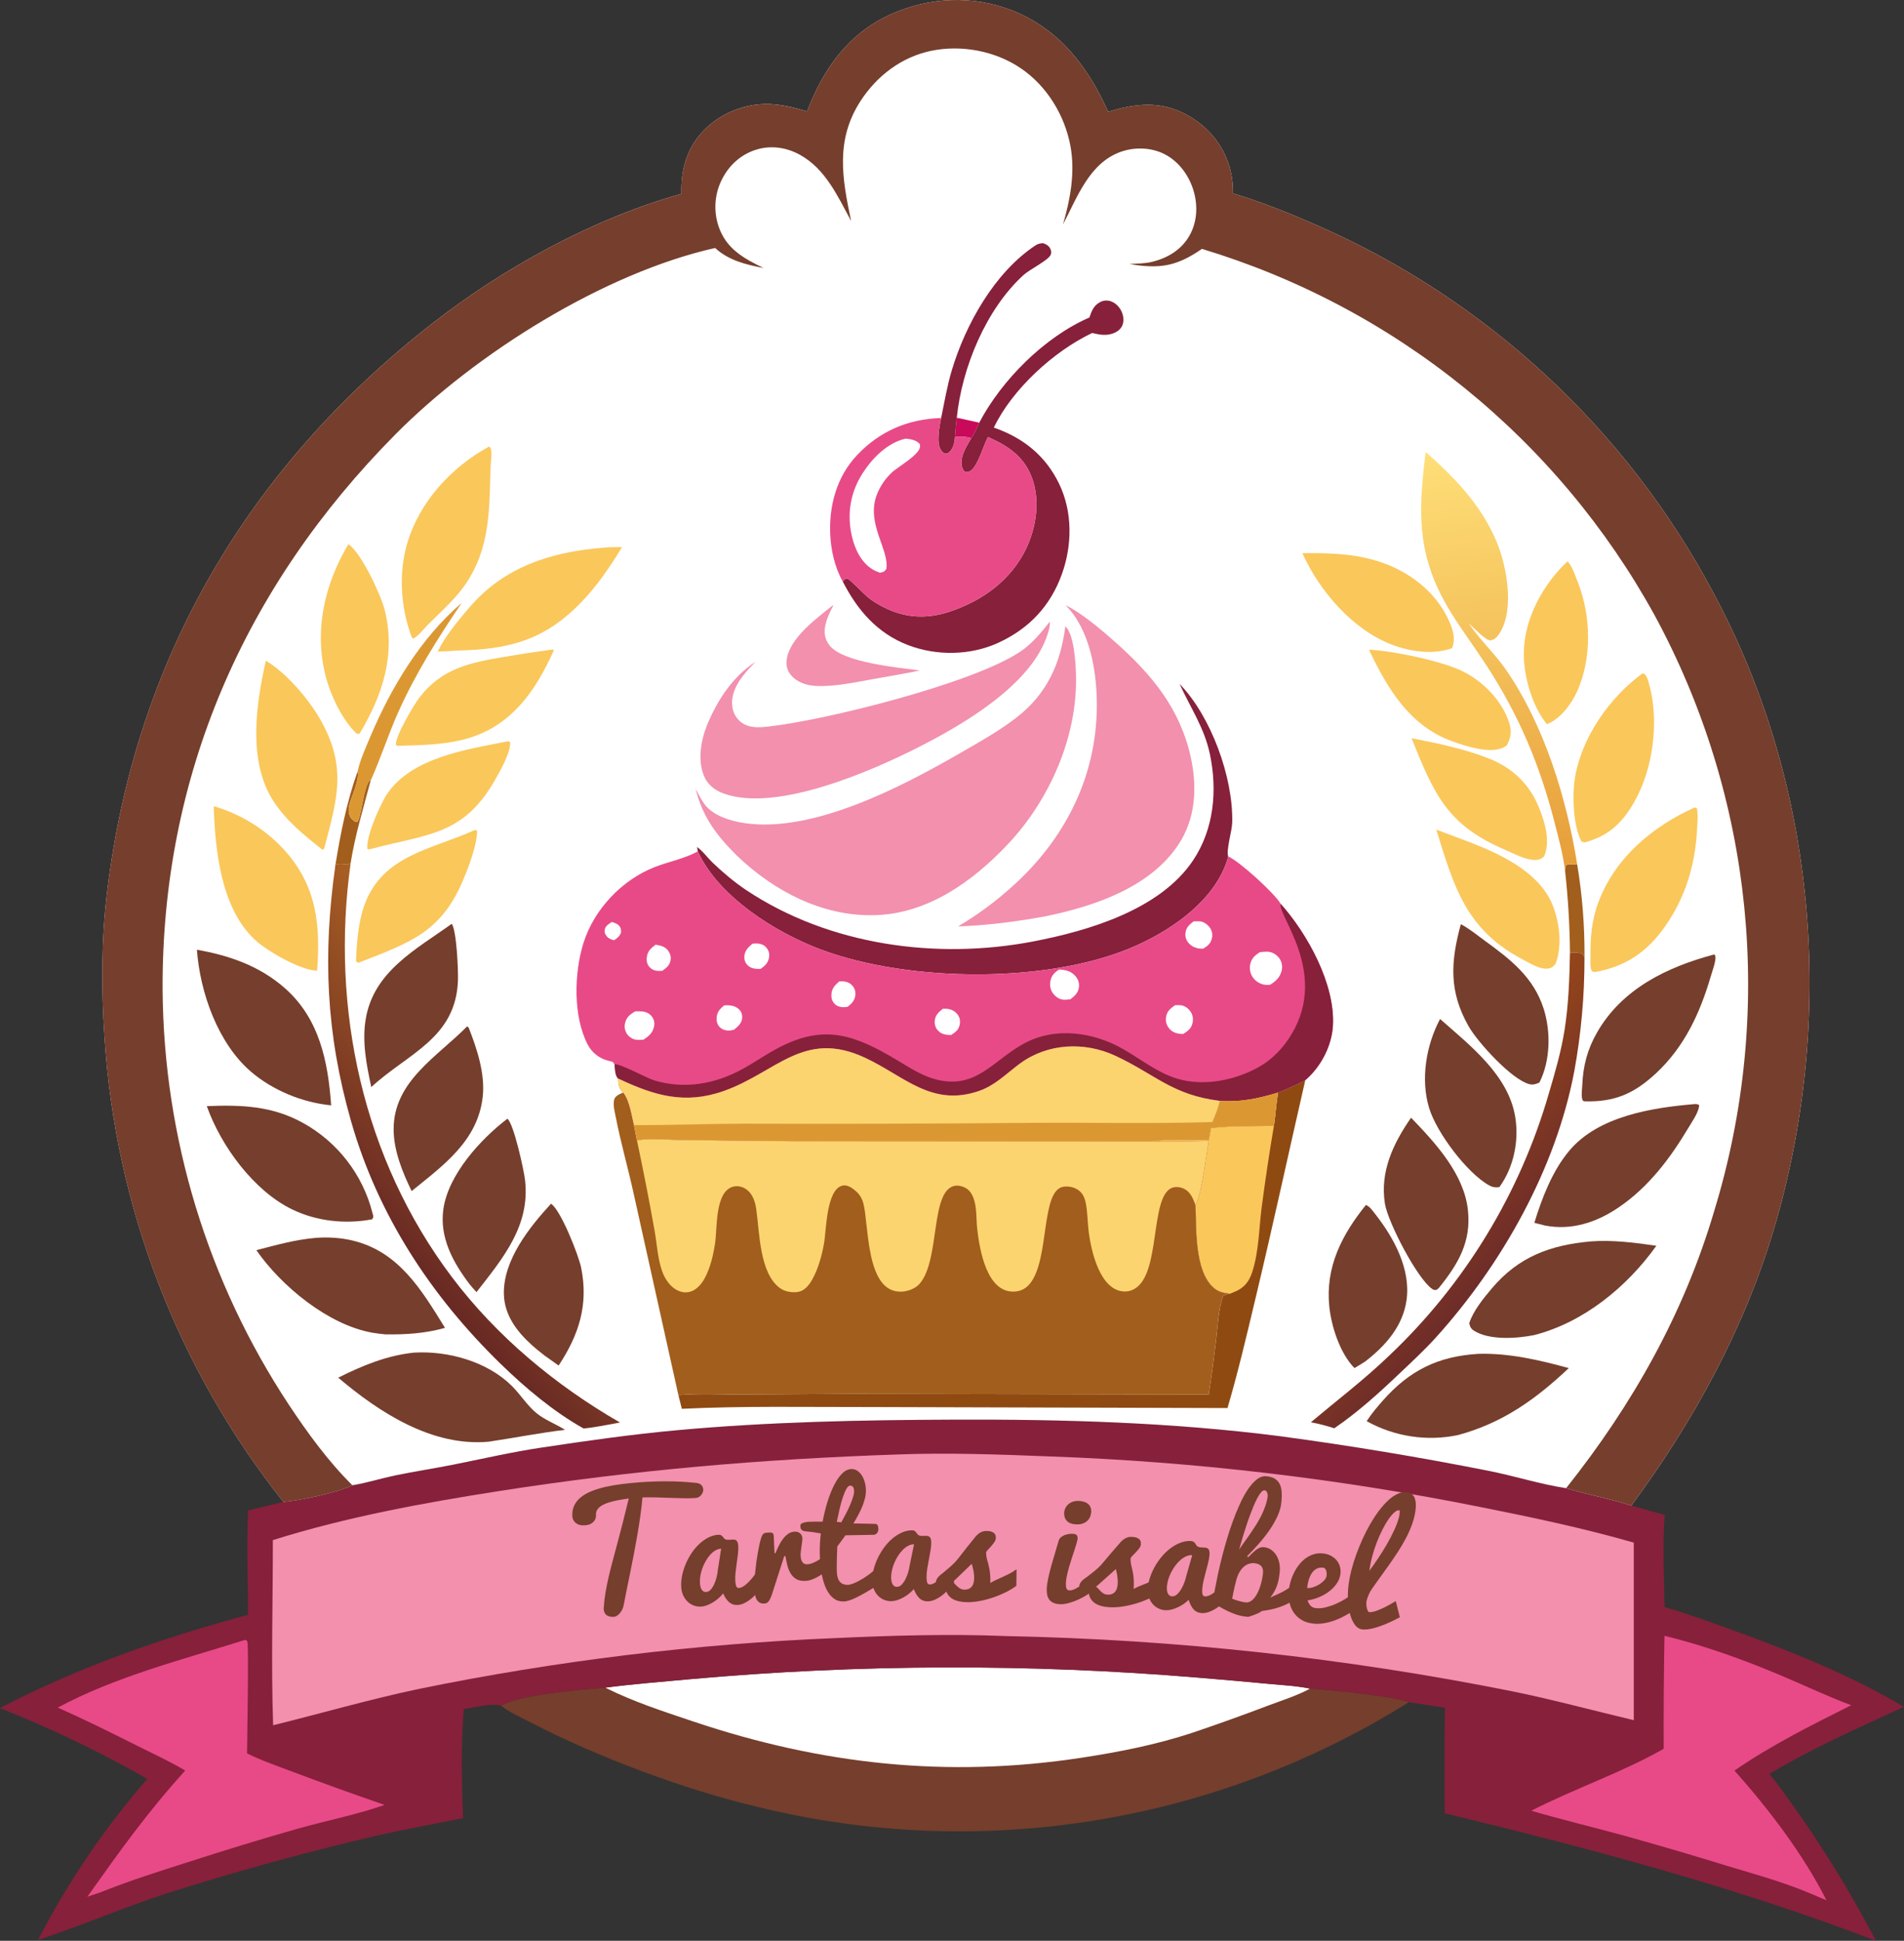
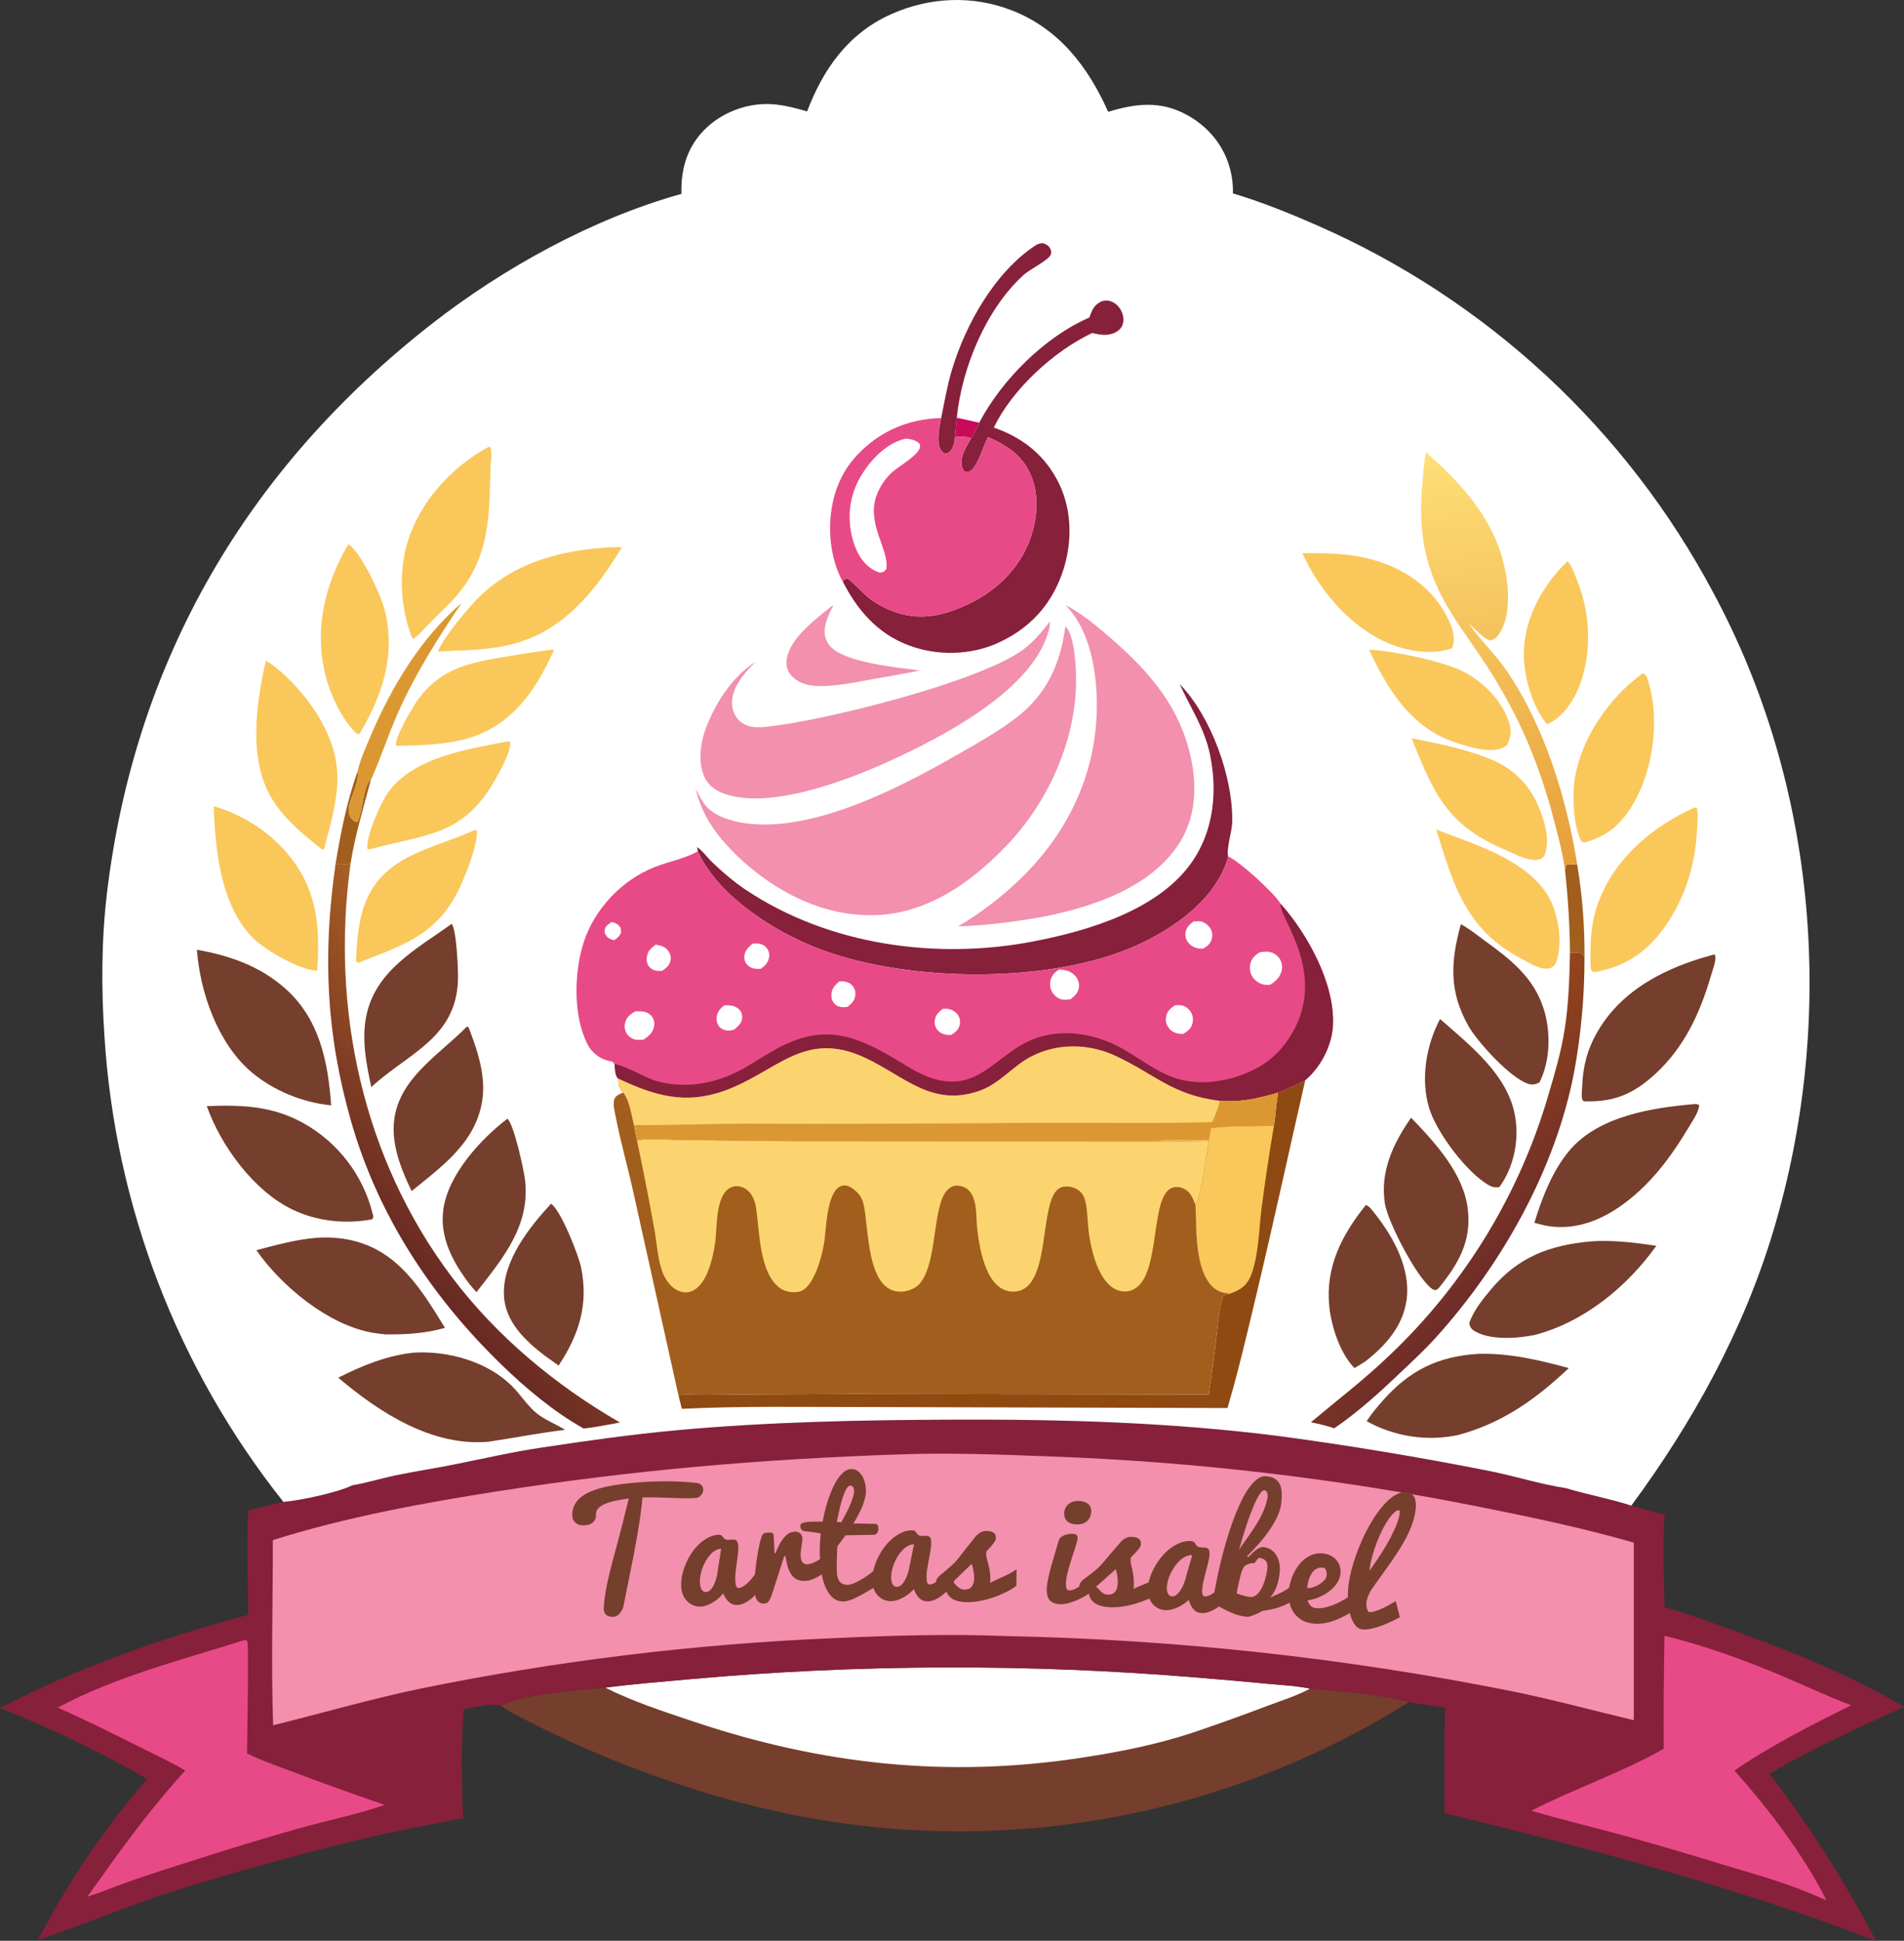
<svg xmlns="http://www.w3.org/2000/svg" id="uuid-69bc77a0-4fa9-408b-83ce-427303c6f505" viewBox="0 0 1810 1844.54">
  <rect x="0" y="0" width="1810" height="1844.54" fill="#333333" stroke="none" />
  <defs>
    <linearGradient id="uuid-ca616822-d8af-4495-bdb0-64da24c7f970" x1="642.25" y1="1108.1" x2="694.27" y2="1063.96" gradientTransform="translate(51.45 3305.67) scale(2 -2)" gradientUnits="userSpaceOnUse">
      <stop offset="0" stop-color="#95461a" />
      <stop offset="1" stop-color="#6f2d29" />
    </linearGradient>
    <linearGradient id="uuid-e3e7aa17-f727-4af5-a5a6-7a85c377a7d3" x1="156" y1="1071.61" x2="232.46" y2="1138.41" gradientTransform="translate(51.45 3305.67) scale(2 -2)" gradientUnits="userSpaceOnUse">
      <stop offset="0" stop-color="#692a24" />
      <stop offset="1" stop-color="#aa6023" />
    </linearGradient>
    <linearGradient id="uuid-8244d401-f9f0-4444-a55c-90bb20d470d3" x1="698.8" y1="1241.19" x2="673.66" y2="1441.39" gradientTransform="translate(51.45 3305.67) scale(2 -2)" gradientUnits="userSpaceOnUse">
      <stop offset="0" stop-color="#e79f3a" />
      <stop offset="1" stop-color="#ffdf78" />
    </linearGradient>
  </defs>
  <g id="uuid-692bd364-1fce-40b6-a73a-58743e015f3e">
    <path d="M575.42,1603.98c26.53-3.51,53.33-5.52,79.98-8.01,40.23-3.62,80.51-6.36,120.86-8.23,40.35-1.87,80.71-2.87,121.1-2.99,40.39-.13,80.76.62,121.12,2.24,40.36,1.62,80.66,4.12,120.91,7.48,22.29,1.83,44.56,3.8,66.82,5.9,12.93,1.22,26.49,1.84,39.2,4.53,20.09,1.42,77.02,6.63,93.84,12.87-5.68,3.56-11.41,7.05-17.18,10.47-5.77,3.42-11.58,6.76-17.43,10.03-5.85,3.27-11.75,6.47-17.68,9.59-5.93,3.13-11.9,6.18-17.91,9.15-6.01,2.98-12.05,5.88-18.13,8.7-6.08,2.82-12.2,5.57-18.35,8.24-6.15,2.67-12.33,5.27-18.55,7.78-6.21,2.52-12.46,4.95-18.74,7.31-6.28,2.36-12.58,4.64-18.91,6.84-6.33,2.2-12.69,4.33-19.08,6.37-6.39,2.04-12.8,4.01-19.23,5.89-6.43,1.88-12.89,3.69-19.37,5.41-6.48,1.72-12.98,3.36-19.5,4.92-6.52,1.56-13.06,3.04-19.62,4.43-6.56,1.39-13.13,2.71-19.73,3.94-6.59,1.23-13.2,2.38-19.82,3.45-6.62,1.06-13.25,2.05-19.9,2.95-6.64.9-13.3,1.72-19.96,2.45-6.66.73-13.34,1.38-20.02,1.95-6.68.57-13.37,1.05-20.06,1.45-6.69.4-13.39.71-20.09.95-6.7.23-13.4.38-20.11.45-6.71.06-13.41.05-20.11-.06-6.7-.1-13.41-.29-20.11-.56-6.7-.27-13.39-.63-20.09-1.06-6.69-.44-13.38-.96-20.05-1.57-6.68-.61-13.35-1.29-20.01-2.07-6.66-.77-13.31-1.63-19.95-2.57-6.64-.94-13.27-1.96-19.88-3.06-6.61-1.1-13.21-2.29-19.8-3.56-6.58-1.27-13.15-2.62-19.7-4.05-6.55-1.43-13.08-2.95-19.59-4.54-68.97-16.21-152.54-47.45-215.25-79.93-9.13-4.73-20.86-9.8-28.83-16.22,14.5-10.43,78.84-15.69,98.89-17.26Z" style="fill:#763e2c; stroke-width:0px;" />
    <path d="M575.42,1603.98c26.53-3.51,53.33-5.52,79.98-8.01,40.23-3.62,80.51-6.36,120.86-8.23,40.35-1.87,80.71-2.87,121.1-2.99,40.39-.13,80.76.62,121.12,2.24,40.36,1.62,80.66,4.12,120.91,7.48,22.29,1.83,44.56,3.8,66.82,5.9,12.93,1.22,26.49,1.84,39.2,4.53-12.28,6.61-26.65,11.14-39.73,16.05-24.05,9.13-48.26,17.82-72.63,26.05-34.15,11.25-69.86,18.25-105.36,23.65-127.47,19.38-246.64,6.42-368.63-34.52-28.08-9.43-57.12-18.81-83.63-32.14Z" style="fill:#fff; stroke-width:0px;" />
    <path d="M335.02,1411.61l1.18-.19c13.23-2.26,26.16-6.37,39.33-9.11,18.79-3.91,37.8-6.75,56.61-10.53,27.37-5.5,54.58-11.74,82.21-15.9,42.75-6.44,85.83-12.59,128.88-16.54,87.5-8.03,175.28-9.75,263.1-10.09,103.8-.41,207.68,2.53,310.74,15.78,66.13,8.87,131.92,19.79,197.37,32.75,24.81,4.82,49.45,12.82,74.35,16.63,20.48,6.16,41.65,9.94,61.98,16.55l31.78,8.91c-2.27,28.82-.48,58.64-.23,87.58,21.7,6.09,42.92,13.96,64.11,21.6,55.7,20.1,112.51,42.9,163.56,73.16-43.35,19.84-86.78,39.19-127.8,63.62,37.79,49.07,72.46,103.78,101.15,158.73-133.43-51.2-271.3-87.57-410.01-121.25.04-33.4-.38-66.87.27-100.26l-34.35-5.27c-16.83-6.23-73.76-11.45-93.84-12.87-12.71-2.69-26.27-3.32-39.2-4.53-22.26-2.1-44.54-4.07-66.82-5.9-40.25-3.37-80.55-5.86-120.91-7.48-40.36-1.62-80.73-2.37-121.12-2.24-40.39.12-80.76,1.12-121.1,2.99-40.35,1.87-80.63,4.62-120.86,8.23-26.65,2.49-53.45,4.5-79.98,8.01-20.05,1.58-84.39,6.83-98.89,17.26-6.99-3.32-27.38,2-35.65,2.96-2.67,33.92-2.14,69.67-.61,103.66-27.29,5.67-54.78,10.56-81.97,16.71-67.2,15.67-133.69,33.93-199.47,54.79-41.31,13.44-81.35,30.82-122.66,44.34,7.09-13.73,14.58-27.24,22.47-40.52,7.89-13.28,16.18-26.32,24.85-39.11,8.67-12.79,17.72-25.31,27.14-37.55,9.42-12.25,19.2-24.2,29.34-35.87-22.51-12.85-45.44-24.89-68.8-36.11-23.36-11.23-47.08-21.62-71.18-31.18,74.78-39.08,154.52-66.78,235.79-88.65.07-32.94-1.58-66.28.1-99.16,11.16-2.77,22.33-5.48,33.51-8.13,16.23-1.36,51.5-8.83,65.62-15.81Z" style="fill:#87203b; stroke-width:0px;" />
    <path d="M233.08,1558.54l.64.15c.46.48,1.12.83,1.39,1.44,1.51,3.28-.2,94.26-.24,106.33,14.51,7.16,30.02,12.44,45.14,18.14,28.4,10.68,56.95,20.95,85.64,30.81-26.75,9.31-55.18,14.9-82.48,22.56-34.48,9.86-68.78,20.3-102.9,31.32-28.34,9.07-56.42,17.87-84.07,28.92l-13.16,4.48c31.21-43.9,56.48-79.51,93.03-119.95-14.69-8.72-30.55-16-45.85-23.65-24.87-12.46-49.91-24.96-75.37-36.15,55.44-29.73,118.48-45.49,178.22-64.39Z" style="fill:#e84a87; stroke-width:0px;" />
    <path d="M1582.33,1554.68c37.28,9.16,73.31,22.03,108.69,36.86,22.94,9.61,45.53,20.45,68.82,29.14-37.92,18.93-76.04,37.99-111.01,62.09,32.19,36.1,65.7,79.96,87.44,123.31l-13.45-5.73c-26.23-11.31-53.97-18.84-81.27-27.08-32.49-10.04-65.12-19.62-97.89-28.74-29.31-8.02-58.81-15.04-87.99-23.58,40.56-20.85,86.57-36.41,125.89-58.91-.17-35.79.08-71.58.75-107.36Z" style="fill:#e84a87; stroke-width:0px;" />
    <path d="M852.92,1382.36c48.1-1.82,96.42-.07,144.49,1.82,34.45,1.22,68.86,3.15,103.23,5.78,34.37,2.62,68.67,5.95,102.91,9.97,34.24,4.02,68.37,8.74,102.42,14.15,34.04,5.41,67.96,11.52,101.76,18.31,48.74,9.7,97.63,20.01,145.4,33.74v168.75c-38.51-9.13-76.77-19.53-115.57-27.45-39.63-7.93-79.41-14.97-119.35-21.13-39.94-6.16-80-11.43-120.17-15.81-40.17-4.38-80.43-7.87-120.76-10.46-40.33-2.59-80.7-4.29-121.1-5.09-53.7-2.21-108.11-.52-161.78,1.91-33.26,1.36-66.48,3.4-99.66,6.1-33.18,2.7-66.29,6.06-99.33,10.09-33.04,4.03-65.99,8.72-98.85,14.07-32.85,5.35-65.59,11.36-98.2,18.02-46.72,9.83-92.4,23.15-138.7,34.56-2.03-58.47-.21-117.42-.28-175.95,69.67-21.95,144.1-35.58,216.2-46.8,127.17-19.79,248.7-30.21,377.34-34.58Z" style="fill:#f290ae; stroke-width:0px;" />
    <path d="M767.27,105.85c15.31-40.21,39.06-74.02,79.57-92.22,36.59-16.44,77.55-18.41,115.11-3.73,44.9,17.54,72.49,53.69,91.52,96.38,25.94-7.91,49.32-10.78,74.23,2.6,19.67,10.57,34.66,27.79,40.97,49.32,2.5,8.51,3.58,16.7,3.36,25.6,27.53,8.21,54.16,19.04,80.45,30.55,4.98,2.19,9.94,4.43,14.88,6.72,4.94,2.29,9.85,4.63,14.74,7.03,4.89,2.39,9.75,4.84,14.59,7.33,4.84,2.49,9.65,5.04,14.43,7.63,4.78,2.59,9.54,5.24,14.27,7.94,4.73,2.69,9.43,5.44,14.1,8.23,4.67,2.79,9.31,5.63,13.92,8.52,4.61,2.89,9.19,5.83,13.74,8.81,4.55,2.99,9.07,6.02,13.56,9.1,4.49,3.08,8.94,6.21,13.36,9.38,4.42,3.17,8.81,6.39,13.16,9.65,4.35,3.27,8.67,6.58,12.96,9.93,4.29,3.35,8.54,6.75,12.75,10.19,4.21,3.44,8.39,6.93,12.54,10.46,4.14,3.53,8.25,7.1,12.31,10.72,4.07,3.61,8.1,7.27,12.09,10.97,3.99,3.7,7.94,7.44,11.86,11.22,3.91,3.78,7.78,7.6,11.62,11.47,3.83,3.86,7.62,7.77,11.38,11.71,3.75,3.94,7.46,7.92,11.13,11.94,3.67,4.02,7.3,8.08,10.88,12.17,3.58,4.09,7.12,8.23,10.62,12.4,3.5,4.17,6.95,8.37,10.36,12.62,3.41,4.24,6.77,8.52,10.1,12.83,3.32,4.31,6.6,8.66,9.83,13.04,3.23,4.38,6.42,8.79,9.55,13.24,3.14,4.45,6.23,8.92,9.27,13.43,3.04,4.51,6.04,9.05,8.99,13.63,2.95,4.57,5.85,9.18,8.7,13.81,2.85,4.63,5.66,9.3,8.41,13.99,2.76,4.69,5.46,9.41,8.12,14.16,2.66,4.75,5.27,9.52,7.82,14.33,99.43,184.25,117.1,406.95,57.36,606.6-28.3,94.59-76.68,182.33-135.11,261.4-20.33-6.61-41.5-10.39-61.98-16.55-24.91-3.81-49.54-11.81-74.35-16.63-65.45-12.96-131.24-23.87-197.37-32.75-103.05-13.25-206.94-16.19-310.74-15.78-87.82.34-175.6,2.07-263.1,10.09-43.05,3.95-86.12,10.09-128.88,16.54-27.63,4.16-54.84,10.4-82.21,15.9-18.82,3.78-37.82,6.63-56.61,10.53-13.16,2.74-26.1,6.85-39.33,9.11l-1.18.19c-14.12,6.97-49.4,14.44-65.62,15.81-3.11-3.92-6.19-7.87-9.23-11.85-3.04-3.98-6.04-7.98-9-12.02-2.96-4.03-5.89-8.1-8.77-12.19-2.88-4.09-5.73-8.21-8.54-12.35-2.81-4.14-5.58-8.32-8.3-12.51-2.73-4.2-5.42-8.42-8.07-12.67-2.65-4.25-5.25-8.52-7.82-12.82-2.57-4.3-5.09-8.62-7.58-12.96-2.49-4.34-4.93-8.71-7.33-13.1-2.4-4.39-4.76-8.81-7.08-13.24-2.32-4.44-4.6-8.89-6.83-13.37-2.23-4.48-4.42-8.98-6.57-13.5-2.15-4.52-4.25-9.06-6.32-13.62-2.06-4.56-4.08-9.14-6.05-13.74-1.98-4.6-3.91-9.22-5.79-13.85-1.89-4.63-3.73-9.29-5.53-13.96-1.8-4.67-3.55-9.36-5.26-14.06-1.71-4.7-3.37-9.42-4.99-14.16-1.62-4.74-3.19-9.49-4.72-14.25-1.53-4.77-3.02-9.55-4.45-14.34-1.44-4.79-2.83-9.6-4.18-14.42-1.35-4.82-2.65-9.65-3.91-14.5-1.26-4.84-2.47-9.7-3.63-14.57-1.16-4.87-2.28-9.75-3.35-14.64-1.07-4.89-2.1-9.79-3.08-14.7-.98-4.91-1.91-9.83-2.8-14.75-.89-4.93-1.72-9.86-2.52-14.8-.79-4.94-1.54-9.89-2.23-14.85-.7-4.96-1.35-9.92-1.95-14.89-.6-4.97-1.16-9.94-1.67-14.92-.51-4.98-.97-9.96-1.39-14.95-.41-4.99-.78-9.98-1.1-14.98-3.13-45.71-3.06-92.59,2.45-138.12,26.7-220.79,133.48-402.96,308.16-539.56,68.58-53.63,153.7-100.48,237.83-123.96-.64-22.64,4.9-43.2,20.88-59.92,15.03-15.72,37.1-25.09,58.79-25.44,13.87-.23,26.61,3.23,39.82,6.99Z" style="fill:#fff; stroke-width:0px;" />
    <path d="M909.55,397.01l21.34,4.7c-2.35,4.75-4.54,10.79-7.76,14.94-3.98-2.14-10.76-1.36-15.27-1.43.39-6.1,1.01-12.14,1.69-18.21Z" style="fill:#c90a5b; stroke-width:0px;" />
    <path d="M339.86,733.44c.12.58.27,1.15.36,1.73.89,5.41-4.6,19.44-6.52,24.63-1.85,4.98-3.35,10.92-.99,16.02,1.14,2.46,2.68,3.65,4.89,5.08l2.52-.02c4.52-10.76,5.04-30.75,11.29-39.37l.93.43c-6.84,25.8-14.89,52.14-19.04,78.54-1.78.73-2.51,1.39-4.45,1.07-3.83-.64-6.21-.79-9.95.23,4.81-29.63,10.81-60.02,20.95-88.33Z" style="fill:#a25e1c; stroke-width:0px;" />
    <path d="M1487.79,827.5l.55-4.9c2.75-1.8,6.61-.84,9.79-1,.4-.02.79-.05,1.19-.08,2.43,14.6,4.23,29.28,5.39,44.04,1.16,14.76,1.68,29.54,1.56,44.34l-1.61-2.86c-3.42-2.34-8.14-1.42-12.19-1.72-.26-26.02-1.82-51.95-4.67-77.82Z" style="fill:#a25e1c; stroke-width:0px;" />
    <path d="M339.86,733.44c2.5-11.26,7.69-22.65,12.17-33.26,19.8-46.85,47.96-93.84,86.93-127.21-22.67,33.39-44.29,67.69-60.71,104.65-9.38,21.13-16.42,43.33-25.89,64.31l-.93-.43c-6.25,8.62-6.78,28.61-11.29,39.37l-2.52.02c-2.21-1.42-3.75-2.62-4.89-5.08-2.36-5.1-.86-11.04.99-16.02,1.92-5.19,7.41-19.22,6.52-24.63-.09-.58-.24-1.15-.36-1.73Z" style="fill:#db9832; stroke-width:0px;" />
    <path d="M894.68,397.27c3.12-15.09,5.74-30.73,10.17-45.48,13.06-43.45,40.52-92.68,79.26-118.4,2.43-1.61,4.48-2.1,7.35-2.29,2.86.86,5.61,2.42,6.97,5.26,1.06,2.21,1.29,4.16.07,6.37-2.75,4.98-19.78,13.45-25.44,18.59-35.71,32.44-58.67,88.12-63.51,135.68-.67,6.07-1.3,12.11-1.69,18.21-.13,1.65-.3,3.27-.64,4.9-.96,4.67-2.55,8.29-6.6,11.03-2.87-.06-3.46-.12-5.46-2.51-5.69-6.77-2.04-23.32-.49-31.37Z" style="fill:#87203b; stroke-width:0px;" />
    <path d="M791.55,575.38l.5.3c-3.53,6.74-6.69,13.42-7.89,21-.12.73-.19,1.47-.23,2.21-.04.74-.04,1.48,0,2.23.04.74.11,1.48.23,2.21.12.73.27,1.46.46,2.18.19.72.42,1.42.68,2.12.26.69.56,1.37.9,2.04.33.66.7,1.31,1.1,1.93.4.63.83,1.23,1.3,1.81,12.96,16.41,65.15,21.04,85.85,23.82-14.26,3.05-28.75,5.36-43.1,7.96-18.11,3.13-36.94,7.55-55.37,6.74-8.95-.39-18.02-3.19-24.03-10.26-3.53-4.15-4.83-9.16-4.13-14.53,2.73-20.87,28.56-39.47,43.74-51.77Z" style="fill:#f290ae; stroke-width:0px;" />
    <path d="M1490.18,533.46c4.35,4.41,7.63,14.53,9.94,20.45,12.4,31.65,13.31,71.6-.73,102.92-5.47,12.18-16.05,26.62-28.91,31.43-14.42-17.74-22.46-46.7-21.86-69.35.85-32,18.61-63.94,41.55-85.44Z" style="fill:#fac75b; stroke-width:0px;" />
    <path d="M1301.39,617.45c23.15,1.21,68.55,10.54,88.98,20.51,19.36,9.45,37.54,27.98,44.25,48.81,2.66,8.25,1.77,14.03-2.12,21.59-1.33.87-2.62,1.75-4.07,2.4-12.7,5.7-35.26-1.67-47.79-6.17-40.41-14.52-61.74-50.02-79.24-87.13Z" style="fill:#fac75b; stroke-width:0px;" />
    <path d="M480.99,704.89c2.63-.56,1.33-.63,3.91.28.99,9.49-9.82,28.22-14.57,36.54-30.24,52.9-64.77,50.92-117.83,65.2-1.9.43-.85.34-3.18.07-1.86-11.26,12.22-42.8,18.72-52.46,23.12-34.37,75.34-42.25,112.94-49.62Z" style="fill:#fac75b; stroke-width:0px;" />
    <path d="M451.5,788.8l2.04.59c.06,14.01-8.57,36.11-14.15,49.04-21.14,49-52.21,58.19-98.29,76.48-1.83-.16-.85.16-2.68-1.53.76-17.6,2.11-37.07,8.19-53.68,17.34-47.38,65.02-52.63,104.9-70.91Z" style="fill:#fac75b; stroke-width:0px;" />
    <path d="M524.77,617.38c.63-.07,1.21.34,1.81.56-8.89,19.72-19.45,39-34.5,54.72-32.63,34.09-69.56,35.14-114.14,36.18l-1.64-.76c-.86-7.81,17.01-38.16,22.57-45.34,21.17-27.32,47.21-32.82,79.77-38.3,15.34-2.64,30.72-4.99,46.14-7.06Z" style="fill:#fac75b; stroke-width:0px;" />
    <path d="M1238.1,525.79c27.01-.45,54.52.53,79.98,10.48,26.08,10.19,48.69,28.98,59.98,55.13,3.53,8.18,5.65,16.09,2.33,24.61-17.86,6.58-40,3.31-57.39-3.38-37.3-14.36-68.75-50.86-84.89-86.84Z" style="fill:#fac75b; stroke-width:0px;" />
    <path d="M523.83,1144.04c9.33,6.08,26.17,48.91,28.57,60.57,7.23,35.17-1.94,63.88-21.36,93.22l-13.09-9.29c-4.14-3.26-8.33-6.53-12.25-10.06-14.21-12.8-26.16-28.39-26.69-48.36-.85-32.29,24.18-63.69,44.83-86.09Z" style="fill:#763e2c; stroke-width:0px;" />
    <path d="M1341.88,701.65c24.9,4.83,50.91,10.16,74.5,19.65,21.62,8.7,37.54,24.15,46.44,45.76,5.81,14.1,11.25,32.2,5.09,46.82-1.11,1.07-2.15,1.89-3.6,2.5-9.09,3.84-24.79-4.99-33.11-8.52-55.3-23.46-67.84-52.68-89.32-106.21Z" style="fill:#fac75b; stroke-width:0px;" />
    <path d="M1561.32,640.08c.42.06.86.04,1.26.19,3.11,1.21,4.47,7.59,5.31,10.67,9.49,34.81,3.64,79.68-14.17,111-11.6,20.39-24.4,32.44-47.29,38.74-1.13-.1-2.03-.56-3.08-.98-7.92-14.74-8.84-43.76-6.2-60.16,6.2-38.58,32.96-76.74,64.17-99.47Z" style="fill:#fac75b; stroke-width:0px;" />
    <path d="M1365.39,788.5c10.78,4.12,21.64,8.01,32.4,12.18,28.63,11.09,64.65,28,77.55,58.07,7.15,16.66,10.2,40.47,3.24,57.59-1.42,1.52-2.69,3.03-4.73,3.72-8.3,2.8-20.16-4.94-27.31-8.72-53.01-28.04-64.58-69.1-81.15-122.83Z" style="fill:#fac75b; stroke-width:0px;" />
    <path d="M1298.48,1145.19c3.75,1.55,6.31,5.45,8.75,8.55,17.67,22.44,34.04,52.31,29.87,81.92-3.51,24.92-20.2,43.6-39.36,58.37-3.27,2.21-6.78,4.16-10.16,6.2-13.67-13.87-21.97-39.42-23.91-58.47-3.84-37.57,11.89-68.12,34.81-96.57Z" style="fill:#763e2c; stroke-width:0px;" />
    <path d="M331.16,517.24c11.91,7.35,30.92,48.21,34.48,62.22,10.85,42.6-1.94,81.38-23.8,117.75-.74.35-1.84.17-2.66.16-13.7-12.71-24.93-36.54-29.57-54.61-11.27-43.91-1.07-87.33,21.54-125.53Z" style="fill:#fac75b; stroke-width:0px;" />
    <path d="M429.46,877.98c4.65,6.66,6.25,44.49,5.89,53.98-2.11,55.07-47.65,69.1-82.41,101.22-4.53-21.19-8.88-42.83-5.3-64.52,7.5-45.45,47.78-66.22,81.82-90.68Z" style="fill:#763e2c; stroke-width:0px;" />
    <path d="M444.11,975.45l1.44,1.26c7.88,20.1,15.78,43.92,13.34,65.74-4.67,41.78-37.37,65.07-67.57,89.55-8.73-17.89-17.09-38.45-17.12-58.64-.08-45.77,41.42-68.93,69.9-97.91Z" style="fill:#763e2c; stroke-width:0px;" />
    <path d="M482.36,1063.24c5.99,4.72,15.53,48.21,16.68,57.7,5.34,43.94-20.89,74.78-46.07,107.13-2.42-2.48-4.62-5.26-6.87-7.9-15.68-20.77-28.44-44.26-24.6-71.11,4.69-32.77,35.44-66.5,60.86-85.81Z" style="fill:#763e2c; stroke-width:0px;" />
    <path d="M1388.73,878.38c7.98,4.16,15.71,10.57,23.04,15.9,24.31,17.68,46.14,34.62,55.65,64.37,6.98,21.82,6.46,49.61-4.03,70.25-3.15,1.34-5.98,2.41-9.49,1.52-16.89-4.28-49.23-39.94-57.81-55.04-18.85-33.18-17.14-61.26-7.36-97.01Z" style="fill:#763e2c; stroke-width:0px;" />
    <path d="M573.23,520.59c5.9-.75,12.14-.47,18.09-.57-11.55,18.77-23.23,36.3-38.63,52.24-35.54,36.78-69.58,45.12-119.17,46.05-5.77.6-11.64.68-17.43.95,7.3-15.01,19.41-29.46,30.3-42.15,32.87-38.32,77.63-52.71,126.84-56.52Z" style="fill:#fac75b; stroke-width:0px;" />
    <path d="M1341.4,1062.28c22.91,23.73,50.26,53.28,54.03,87.61,3.35,30.45-9.32,51.56-27.74,74.36l-2.12,1.69c-2.04.06-2.19.37-4.02-.86-14.22-9.59-42.22-63.54-45.02-81.17-4.82-30.46,7.96-57.29,24.87-81.63Z" style="fill:#763e2c; stroke-width:0px;" />
    <path d="M1368.96,968.47c28.29,24.94,64.81,53.13,71.41,92.77,3.83,22.98-1.3,48.09-15.02,67.01-3.73.47-6.24.25-9.56-1.57-21.09-11.58-50.09-50.23-57.19-73.52-8.35-27.38-2.88-59.77,10.36-84.68Z" style="fill:#763e2c; stroke-width:0px;" />
    <path d="M252.75,627.93c19.01,11.32,39.84,35.45,50.95,54.56,26.6,45.74,17.08,75.98,4.54,123.71-.59,1.08-.12.49-1.84,1.3-17.73-14.06-34.61-27.5-46.93-46.84-24.04-37.73-16.01-91.74-6.73-132.73Z" style="fill:#fac75b; stroke-width:0px;" />
    <path d="M1610.85,767.46l2.35.76c1.19,6.86.41,14.11.02,21.04-1.89,33.32-10.98,63.4-30.19,90.97-16.92,24.27-37.38,38.29-66.5,43.57l-3.03-.49c-.22-.41-.48-.8-.65-1.24-1.4-3.56-.85-8.33-.9-12.14-.24-18.61,1.08-35.61,7.8-53.17,16.03-41.89,51.11-71.17,91.11-89.31Z" style="fill:#fac75b; stroke-width:0px;" />
    <path d="M464.86,424.46l.8.27c.34.68.8,1.31,1.01,2.04,1.18,4.14-.23,13.18-.36,17.74-.9,30.83-.37,62.14-12.92,91-11.56,26.58-27.12,38.72-46.79,58.4-3.76,3.76-9.37,11.3-14.11,13.16l-1.28-1.96c-10.39-27.93-12.5-60.61-3.94-89.29,11.65-39.02,42.07-72.05,77.6-91.37Z" style="fill:#fac75b; stroke-width:0px;" />
    <path d="M203.19,766.22c3.34.97,6.65,2.06,9.92,3.26,3.27,1.2,6.49,2.52,9.66,3.96,3.17,1.44,6.29,2.98,9.35,4.64,3.06,1.66,6.06,3.42,9,5.29,2.94,1.87,5.8,3.85,8.59,5.92,2.79,2.08,5.51,4.25,8.15,6.52,2.64,2.27,5.19,4.63,7.66,7.09,2.47,2.45,4.85,4.99,7.14,7.62,28.55,33.32,32.03,69.41,28.79,112.06-15.73-.31-47.59-18.63-59.2-29.47-32.27-30.12-37.81-85.27-39.06-126.9Z" style="fill:#fac75b; stroke-width:0px;" />
    <path d="M1629.12,907.26l1.11.17c.17.67.45,1.32.52,2.01.45,4.42-3.13,13.99-4.5,18.67-10.22,34.88-25.02,66.86-52.04,91.99-20.92,19.45-39.62,27.5-68.13,26.6l-1.21-.43c-.55-1.04-.74-1.26-.98-2.59-.65-3.64.12-8.71.28-12.45.79-18.39,4.85-33.94,14.05-49.99,23.78-41.46,66.51-62.17,110.9-73.99Z" style="fill:#763e2c; stroke-width:0px;" />
    <path d="M1611.22,1049.33c1.86,0,2.27.04,4.01.89-.06.94-.05,1.52-.25,2.41-1.35,6.2-6.48,13.47-9.7,18.87-17.48,29.34-38.07,56.72-66.65,76.11-20.86,14.16-44.66,22-69.83,17.17l-10.21-2.6c7.24-23.59,17.02-49.11,33-68.27,27.69-33.23,79.05-41.17,119.62-44.59Z" style="fill:#763e2c; stroke-width:0px;" />
    <path d="M1512.47,1179.83c20.02-1.53,42.28,1.21,62.12,4.19-28.02,39.13-69,72.71-115.99,84.83-16.23,3.32-42.75,5.17-57.28-4.07-2.98-1.89-3.9-3.82-4.62-7.16,3.78-11.79,13.43-23.54,21.3-32.89,25.51-30.29,55.67-41.45,94.47-44.89Z" style="fill:#763e2c; stroke-width:0px;" />
    <path d="M1405.47,1286.71c29.07-.84,58.02,5.91,85.88,13.55-31.62,29.79-62.95,52.19-105.31,63.64-1.83.38-3.67.72-5.51,1.02-1.85.3-3.7.56-5.56.78-1.86.22-3.72.39-5.58.53-1.86.13-3.73.23-5.6.28-1.87.05-3.74.06-5.61.03-1.87-.03-3.74-.11-5.6-.22-1.87-.12-3.73-.27-5.59-.47-1.86-.2-3.71-.44-5.56-.72-1.85-.28-3.69-.6-5.52-.97-1.83-.36-3.66-.77-5.48-1.21-1.82-.45-3.62-.93-5.42-1.46-1.79-.53-3.58-1.09-5.35-1.69-1.77-.6-3.52-1.25-5.26-1.93-1.74-.68-3.47-1.41-5.17-2.16-1.71-.76-3.4-1.56-5.07-2.39-1.67-.84-3.33-1.71-4.96-2.62,4.39-6.88,9.91-13.37,15.3-19.48,25.51-28.92,52.67-42.2,90.98-44.51Z" style="fill:#763e2c; stroke-width:0px;" />
    <path d="M1492.46,905.32c4.05.3,8.77-.62,12.19,1.72l1.61,2.86c.04,18.14-.75,36.24-2.37,54.3-1.62,18.06-4.05,36.02-7.31,53.86-17.52,92.68-68.82,183.76-131.73,253.28-11.07,12.23-23.3,23.45-35.25,34.81-19.35,18.4-39.11,36.23-61.19,51.32-7.41-2.44-14.6-4.28-22.27-5.72,25.09-21.08,50.68-40.49,74.37-63.26,4.48-4.24,8.89-8.55,13.22-12.93,4.33-4.38,8.6-8.84,12.78-13.36,4.19-4.53,8.3-9.12,12.33-13.78,4.03-4.66,7.99-9.39,11.87-14.18,3.88-4.79,7.67-9.65,11.38-14.57,3.71-4.92,7.35-9.9,10.89-14.94,3.55-5.04,7.01-10.14,10.39-15.3,3.38-5.16,6.67-10.37,9.88-15.64,3.2-5.27,6.32-10.58,9.35-15.95,3.03-5.37,5.96-10.79,8.81-16.26,2.85-5.47,5.6-10.98,8.27-16.54,2.66-5.56,5.23-11.16,7.71-16.81,2.48-5.65,4.86-11.33,7.15-17.05,2.29-5.73,4.48-11.49,6.57-17.28,2.1-5.8,4.09-11.63,6-17.49,1.9-5.86,3.7-11.76,5.41-17.68,5.82-19.62,11.48-39.14,14.73-59.39,3.91-24.38,4.73-49.35,5.21-74.01Z" style="fill:url(#uuid-ca616822-d8af-4495-bdb0-64da24c7f970); stroke-width:0px;" />
    <path d="M196.6,1051.28c32.89-1.32,62.14-.29,91.51,15.99,2.03,1.12,4.02,2.29,5.99,3.52,1.97,1.22,3.9,2.5,5.8,3.82,1.9,1.32,3.77,2.69,5.6,4.11,1.83,1.42,3.63,2.88,5.38,4.39,1.76,1.51,3.47,3.06,5.15,4.66,1.68,1.6,3.31,3.24,4.91,4.92,1.59,1.68,3.14,3.4,4.65,5.16,1.51,1.76,2.97,3.56,4.38,5.39s2.78,3.7,4.1,5.61c1.32,1.9,2.59,3.84,3.81,5.81,1.22,1.97,2.39,3.97,3.51,6,1.12,2.03,2.18,4.08,3.19,6.17,1.01,2.08,1.97,4.19,2.88,6.32.9,2.13,1.75,4.29,2.55,6.46.79,2.18,1.53,4.37,2.21,6.58.68,2.21,1.31,4.44,1.88,6.69.76,2.93,1.34,3.26-.26,5.94-25.29,4.85-52.44,1.95-75.7-9.19-36.88-17.67-68.11-60.55-81.54-98.34Z" style="fill:#763e2c; stroke-width:0px;" />
    <path d="M300.71,1176.44c11.22-.8,23.06-.1,34.03,2.48,44.37,10.44,65.99,47.02,88.29,83.1-18.84,5.32-37.09,6.43-56.55,6.19-4.1-.42-8.23-.84-12.29-1.55-42.12-7.35-86.78-44.3-110.49-78.49,19.11-4.93,37.21-10.09,57.01-11.73Z" style="fill:#763e2c; stroke-width:0px;" />
    <path d="M187.21,902.67c30.85,5.39,59.6,15.44,83.47,36.4,32.88,28.86,41.2,69.76,44.11,111.46-27.17-2.64-55.39-14.15-76.14-31.91-31.49-26.96-48.51-75.36-51.45-115.94Z" style="fill:#763e2c; stroke-width:0px;" />
    <path d="M393.65,1285.55c32.22-1.89,69.45,8.39,92.86,31.59,8.28,8.21,14.54,18.59,23.59,26.01,7.68,6.3,18.54,10.39,27.1,15.79-24.39,2.87-48.28,7.68-72.53,11.26-.12.02-.24.04-.36.05-53.6,4.7-103.51-27.63-142.76-60.88,23.03-11.57,46.24-21.12,72.1-23.82Z" style="fill:#763e2c; stroke-width:0px;" />
    <path d="M318.91,821.77c3.74-1.02,6.12-.88,9.95-.23,1.94.32,2.67-.33,4.45-1.07-19.21,138.05,11.64,281.07,96.27,393.27,42.61,56.49,98.63,102.99,159.8,138.23-11.41,1.95-23.13,4.64-34.62,5.66-28.47-15.88-55.56-38.74-78.89-61.44-66.23-64.47-116.78-141.61-142.22-230.86-23.71-83.15-26.92-157.84-14.75-243.56Z" style="fill:url(#uuid-e3e7aa17-f727-4af5-a5a6-7a85c377a7d3); stroke-width:0px;" />
    <path d="M1355.26,429.62c32.78,28.55,63.12,61.64,73.93,104.98,4.91,19.69,7.92,49.13-3.55,67.11-2.05,3.21-4.57,6.31-8.56,6.88-4.59.66-16.91-12.87-20.92-16.26,10.84,16.08,25.22,29.19,36.14,45.17,35.94,52.59,57.1,121.51,67.01,184.01-.4.03-.79.06-1.19.08-3.18.15-7.04-.8-9.79,1l-.55,4.9c-1.87-15.47-6.09-30.72-9.96-45.78-14.1-54.78-33.41-100.87-64.32-148.64-22.5-34.76-46.64-61.86-57.23-103.36-8.49-33.27-5.07-66.53-1.01-100.1Z" style="fill:url(#uuid-8244d401-f9f0-4444-a55c-90bb20d470d3); stroke-width:0px;" />
    <path d="M1035.6,301.78c2.1-6.16,4.16-11.55,10.27-14.7,3.34-1.72,6.95-1.91,10.47-.61,4.65,1.73,8.35,5.85,10.2,10.38,1.58,3.85,2.02,8.66.32,12.56-1.97,4.51-6.38,6.93-10.92,8.12-6.14,1.62-11.65.26-17.71-1.04-36.36,17.23-76,53.43-93.47,89.9,27.77,9.61,49.16,26.62,62.1,53.48,12.85,26.67,12.5,58.35,2.56,85.9-10.9,30.23-31.14,51.69-60.33,65.11-26.52,12.19-58.72,12.67-85.94,2.22-29.2-11.21-48.19-33.34-62.07-60.53l2.45-2.26c.72-.11,1.45-.54,2.15-.34,2.41.67,15.55,14.48,18.92,17.27,4.8,3.99,10.45,7.36,16.04,10.15,20.76,10.32,41.17,11.03,62.97,3.63,30.76-10.43,57.44-29.73,71.74-59.41,9.76-20.26,13.64-45.92,5.65-67.43-7.66-20.65-22.81-30.29-41.8-38.85-4.5,8.6-9,25.33-15.39,31.22-2.19,2.02-3.46,2.25-6.33,2.1-1.58-1.55-2.24-2.46-2.87-4.64-2.75-9.48,4.16-19.56,8.53-27.36,3.22-4.15,5.4-10.19,7.76-14.94,21.44-40.73,62.31-81.58,104.71-99.93Z" style="fill:#87203b; stroke-width:0px;" />
    <path d="M1121.36,650.02c29.94,30.77,51.06,88.98,50.02,131.56-.21,8.57-5.7,25.21-3.89,32.31-.14,1.12-.13,1.36-.52,2.6-11.93,38.44-50.76,65.76-85.55,81.64-81.78,37.32-217.14,35.7-301,4.35-42.91-16.04-97.45-50.14-117.09-93.35l-.69-4.08c5.32,3.6,9.78,10,14.49,14.52,9.97,9.57,20.95,18.89,32.47,26.54,78.83,52.39,180.87,66.3,272.79,48.63,52.76-10.14,120.62-30.3,151.85-77.12,19.86-29.77,23.16-66.61,15.89-100.99-5.3-25.06-18.47-43.9-28.78-66.61Z" style="fill:#87203b; stroke-width:0px;" />
    <path d="M997.96,590.87c.36,4.15-.8,7.91-2.05,11.83-15.23,47.83-79.18,85.27-122.01,107.07-45.76,23.3-135.14,62.24-185.4,44.61-8.09-2.84-15.13-7.82-18.77-15.79-6.83-14.98-3.62-34.19,2.18-48.88,9.79-23.89,24.54-46.74,46.53-60.86-1.93,1.88-3.8,3.81-5.64,5.78-8.73,9.48-17.72,21.62-16.83,35.16.42,6.34,3,11.95,7.89,16.07,7.62,6.41,17.51,5.67,26.79,4.64,55.07-6.16,194.42-41.05,239.34-71.23,11.26-7.57,19.6-17.88,27.96-28.4Z" style="fill:#f290ae; stroke-width:0px;" />
    <path d="M1214.88,1038.43c8.89-3.68,17.4-7.39,25.96-11.84-15.85,69.12-30.79,138.35-47.3,207.34-8.34,34.88-16.49,69.87-26.64,104.29l-343.02-.96c-58.39.09-117.4-1.13-175.71,1.7l-3.24-13.03c19.6-1.73,40.03-.53,59.73-.61l107.57-.64,336.83.66c2.71-17.28,4.91-34.52,7-51.88,1.62-13.48,2.12-29.11,6.72-41.89,2.17-1.16,4.1-1.55,6.51-2.01-6.23-.62-11.23-1.65-15.97-6.01-17.75-16.31-15.93-55.86-16.8-78.01,5.86-10.96,10.02-46.97,12.46-61.08-18.57.43-37.38,1.23-55.93.26,18.27-2.1,37.72-1.16,56.15-1.38l2-11.24c19.67-2.29,40.04-1.82,59.84-2.09,1.55-10.5,2.16-21.11,3.86-31.59Z" style="fill:#8f4a12; stroke-width:0px;" />
    <path d="M1151.18,1072.11c19.67-2.29,40.04-1.82,59.84-2.09-4.43,26.11-8.35,52.29-11.78,78.54-2.41,19.6-2.63,41.36-8.77,60.18-2.18,6.67-5.12,11.88-10.99,15.93-3.13,2.15-6.68,3.51-10.2,4.89-6.23-.62-11.23-1.65-15.97-6.01-17.75-16.31-15.93-55.86-16.8-78.01,5.86-10.96,10.02-46.97,12.46-61.08-18.57.43-37.38,1.23-55.93.26,18.27-2.1,37.72-1.16,56.15-1.38l2-11.24Z" style="fill:#fac75b; stroke-width:0px;" />
    <path d="M1013.09,575.39c3.08,1.32,6.02,3,8.84,4.81,13.77,8.82,26.41,19.51,38.61,30.37,34.56,30.75,61.4,63.07,71.47,109.26,6.18,28.34,4.69,57.89-11.62,82.64-27.14,41.21-80.68,58.99-126.62,68.41-27.22,5.03-55.32,8.62-82.97,9.61,5.69-3.38,11.27-6.93,16.74-10.66,5.47-3.73,10.82-7.62,16.06-11.67,5.23-4.05,10.33-8.26,15.31-12.63,4.97-4.37,9.81-8.89,14.5-13.55,44.36-44.56,69.8-100.73,69.28-164.01-.25-30.84-6.91-70.12-29.6-92.58Z" style="fill:#f290ae; stroke-width:0px;" />
    <path d="M801.06,552.58c-7.52-13.39-11.2-29.77-11.83-45.02-1.13-27.47,6.31-54.65,25.49-74.96,21.7-22.97,48.59-34.35,79.96-35.34-1.55,8.05-5.2,24.6.49,31.37,2,2.38,2.59,2.45,5.46,2.51,4.05-2.74,5.64-6.36,6.6-11.03.34-1.62.51-3.25.64-4.9,4.51.07,11.29-.71,15.27,1.43-4.36,7.79-11.28,17.88-8.53,27.36.63,2.18,1.3,3.09,2.87,4.64,2.87.15,4.14-.08,6.33-2.1,6.39-5.89,10.89-22.62,15.39-31.22,18.99,8.56,34.14,18.2,41.8,38.85,7.99,21.52,4.11,47.18-5.65,67.43-14.31,29.68-40.99,48.98-71.74,59.41-21.8,7.4-42.22,6.68-62.97-3.63-5.59-2.78-11.24-6.16-16.04-10.15-3.37-2.8-16.51-16.6-18.92-17.27-.7-.2-1.44.23-2.15.34l-2.45,2.26Z" style="fill:#e84a87; stroke-width:0px;" />
    <path d="M860.99,416.89c4.82.47,10.07,1.3,13.39,5.15l.23,1.47c1.23,7.9-21.32,20.26-27.1,25.81-1.51,1.45-2.95,2.97-4.3,4.57-1.35,1.6-2.61,3.27-3.78,5.01-1.17,1.74-2.24,3.53-3.22,5.39-.97,1.85-1.84,3.75-2.61,5.7-10.69,27.56,12.07,52.59,8.95,70.79-2.24,3-2.41,2.74-6.12,3.54-2.43-.87-4.67-1.81-6.88-3.15-11.04-6.65-16.99-19.58-19.76-31.72-4.81-21.16-1.37-41.61,10.37-59.87,9.23-14.35,23.71-28.94,40.81-32.69Z" style="fill:#fff; stroke-width:0px;" />
    <path d="M1012.78,595.18c8.37,7.9,9.8,35.36,10.09,46.31,1.59,58.67-25.18,119.08-65.19,161.31-33.54,35.41-76.16,65.82-126.54,67.01-49.71,1.18-95.36-22.9-130.57-56.53-19.37-19.23-32.5-36.58-39.33-63.5,2.61,4.84,5.15,9.91,8.38,14.37,8.21,11.37,25.67,16.41,39.02,18.28,64.51,9.03,147.41-34.1,202.29-65.64,18.65-10.72,37.9-21.43,55.01-34.54,29.06-22.26,42.27-51.29,46.83-87.08Z" style="fill:#f290ae; stroke-width:0px;" />
    <path d="M592.47,1038.33c6.02,7.36,8.02,21.88,10.21,30.95l2.77,14.4c13.99-2.04,30.4-.29,44.71-.16l101.01,1.08,341.85.12c18.55.97,37.36.16,55.93-.26-2.44,14.11-6.6,50.13-12.46,61.08.87,22.15-.95,61.7,16.8,78.01,4.75,4.36,9.75,5.38,15.97,6.01-2.4.45-4.34.84-6.51,2.01-4.6,12.78-5.09,28.41-6.72,41.89-2.09,17.37-4.29,34.6-7,51.88l-336.83-.66-107.57.64c-19.7.09-40.13-1.12-59.73.61l-42.73-192.41c-5.22-23.81-12.01-47.37-16.69-71.27-.97-4.95-2.96-12.33-1.6-17.22,1.01-3.62,5.45-5.39,8.56-6.7Z" style="fill:#a25e1c; stroke-width:0px;" />
    <path d="M605.46,1083.68c13.99-2.04,30.4-.29,44.71-.16l101.01,1.08,341.85.12c18.55.97,37.36.16,55.93-.26-2.44,14.11-6.6,50.13-12.46,61.08-1.56-4.58-3.51-9.47-7-12.93-3.09-3.05-7.68-4.7-12.01-4.42-24.19,1.61-13.93,72.21-34.5,93.22-3.59,3.66-8.28,6.07-13.48,6.06-23.71-.06-32.19-38.28-34.56-56.68-1.2-9.32-.98-19.38-3.02-28.51-.83-3.73-2.38-7.23-5.21-9.87-4.03-3.76-9.78-5.19-15.19-4.6-22.64,2.43-13.28,68.76-32.49,92.26-3.81,4.66-8.85,7.24-14.88,7.49-26.13,1.09-32.88-39.6-35.15-59.25-.99-8.54-.4-17.71-2.49-26.03-1.08-4.3-2.88-8.67-6.31-11.64-2.92-2.53-8.17-4.28-12.02-3.71-24.27,3.57-14.07,69.86-33.84,93.03-4.06,4.75-11.39,7.46-17.53,7.66-34.11,1.12-30.64-63.93-36.15-84.11-1.24-4.53-3.36-8.09-6.85-11.25-3.16-2.85-7.95-6.36-12.49-5.53-15.94,2.9-15.73,42.85-18.05,55.39-2.12,11.48-5.37,23.62-11.1,33.88-2.78,4.97-7,10.52-12.92,11.75-5.61,1.17-12.97-.05-17.67-3.41-19.65-14.04-19.52-53.25-22.68-75.11-1.03-7.12-3.43-14.72-9.64-19-3.66-2.53-8.34-3.57-12.68-2.3-16.99,4.97-14.66,39.21-16.77,53.33-1.68,11.25-4.48,23.72-9.99,33.78-3.02,5.49-8.13,11.43-14.53,12.85-4.99,1.11-9.79-.24-13.95-3.08-5.84-3.99-9.8-10.55-12.09-17.13-4.1-11.79-4.87-26.44-7.13-38.83-5.08-28.48-10.63-56.87-16.65-85.17Z" style="fill:#fbd470; stroke-width:0px;" />
    <path d="M663.35,809.14c19.64,43.21,74.18,77.3,117.09,93.35,83.86,31.35,219.22,32.97,301-4.35,34.79-15.88,73.62-43.2,85.55-81.64.38-1.24.38-1.48.52-2.6,10.38,4.49,44.11,34.92,49.94,45.14,25.41,28.41,51.98,76.45,49.65,115.92-1.11,18.75-11.03,38.06-25.01,50.55-.41.37-.83.72-1.25,1.09-8.56,4.45-17.06,8.15-25.96,11.84-1.7,10.48-2.31,21.09-3.86,31.59-19.8.27-40.17-.2-59.84,2.09l-2,11.24c-18.43.22-37.88-.72-56.15,1.38l-341.85-.12-101.01-1.08c-14.31-.14-30.72-1.88-44.71.16l-2.77-14.4c-2.19-9.07-4.19-23.6-10.21-30.95-.13-.09-.26-.18-.38-.28-4.39-3.96-4.03-7.41-4.56-13.05-2.94-2.75-2.9-9.46-3.36-13.42-.3-.72-1.38-1.82-1.88-2.45-1.73-.4-3.45-.83-5.16-1.3-.99-.28-1.96-.62-2.91-1-.95-.38-1.89-.81-2.8-1.29-.91-.48-1.79-1-2.65-1.57s-1.68-1.18-2.48-1.83c-.79-.65-1.56-1.34-2.28-2.07-.72-.73-1.41-1.49-2.06-2.29-.65-.8-1.25-1.63-1.82-2.49s-1.08-1.75-1.55-2.66c-13.93-26.98-12.84-68.15-3.93-96.44,10.1-32.07,36.55-59.97,67.85-72.19,12.84-5.02,27.89-7.9,39.95-14.38.3-.16.59-.33.89-.5Z" style="fill:#e84a87; stroke-width:0px;" />
    <path d="M581.58,876.26c1.95.56,4.97,1.56,6.41,3.04,2.42,2.48,2.3,3.66,2.43,6.91-1.5,3.82-3.33,5.12-6.65,7.43-2.27-.57-5.27-1.65-6.81-3.55-1.81-2.22-2.6-4.13-1.96-7,.74-3.31,3.96-5.11,6.57-6.82Z" style="fill:#fff; stroke-width:0px;" />
    <path d="M623.16,897.86c4.55.59,9.27,1.78,12.08,5.78,1.84,2.62,2.71,5.4,2.28,8.6-.71,5.23-3.97,7.57-7.96,10.45-4.62.31-8.46.16-11.96-3.43-2.46-2.52-3.14-6.06-2.72-9.44.74-5.93,3.82-8.48,8.28-11.96Z" style="fill:#fff; stroke-width:0px;" />
    <path d="M797.67,932.84c1.21-.11,1.87-.2,3.15-.16,3.99.14,7.3,1.37,9.88,4.58,2.04,2.54,2.78,5.6,2.37,8.8-.65,5.07-3.43,7.74-7.25,10.8-.49.08-.97.18-1.45.25-3.63.45-7.74,0-10.54-2.63-2.65-2.49-3.67-5.64-3.48-9.2.31-5.72,3.22-8.83,7.33-12.44Z" style="fill:#fff; stroke-width:0px;" />
    <path d="M715.34,896.91c.65-.06,1.3-.12,1.95-.17,3.77-.27,8.03.43,10.73,3.33,2.49,2.68,3.58,5.59,3.14,9.26-.65,5.43-3.7,8.39-7.93,11.45-.49.02-.98.06-1.47.07-4.56.08-8.77-.64-11.87-4.34-1.68-2.01-2.43-4.54-2.32-7.14.25-5.79,3.6-8.92,7.77-12.47Z" style="fill:#fff; stroke-width:0px;" />
    <path d="M688.38,955.55c.54-.03,1.08-.07,1.63-.09,4.89-.12,9.57.54,13.03,4.38,2.09,2.32,2.68,4.78,2.46,7.83-.36,4.97-4.18,8.08-7.75,10.99-1.38.3-3.01.75-4.44.79-3.82.11-7.45-1.05-9.89-4.16-1.94-2.47-2.5-5.72-2.12-8.76.64-5.11,3.29-7.8,7.09-10.99Z" style="fill:#fff; stroke-width:0px;" />
    <path d="M896.25,958.79c1.34-.05,2.77-.15,4.12,0,4.12.43,7.81,2.36,10.21,5.8,1.9,2.71,2.42,5.87,1.79,9.09-1.01,5.17-4.03,7.24-8.14,10-.8.01-1.6,0-2.39-.05-4.43-.28-7.88-1.35-10.78-4.93-2.02-2.5-2.79-5.55-2.43-8.73.61-5.34,3.64-7.94,7.62-11.18Z" style="fill:#fff; stroke-width:0px;" />
    <path d="M1134.6,875.71c2.14-.09,4.39-.24,6.52,0,3.35.38,6.82,3.02,8.8,5.68,2.25,3.02,2.96,6.52,2.19,10.19-1.11,5.26-4.02,7.29-8.27,10.05-.65,0-1.3,0-1.95-.01-4.77-.11-9.07-1.95-12.2-5.62-2.35-2.77-3.22-6.32-2.67-9.86.79-5.04,3.84-7.44,7.58-10.41Z" style="fill:#fff; stroke-width:0px;" />
    <path d="M1117.06,955.34c1.99-.04,4.07-.12,6.05.16,3.52.5,6.97,3.28,8.84,6.23,2.11,3.31,2.57,7.17,1.6,10.95-1.32,5.15-4.5,7.36-8.83,10.05-.83-.02-1.67-.06-2.5-.12-4.37-.33-8.58-2.06-11.24-5.73-2.43-3.33-3.21-6.89-2.38-10.93,1.1-5.33,4.19-7.59,8.46-10.61Z" style="fill:#fff; stroke-width:0px;" />
    <path d="M603.74,961.21c2.12-.04,4.26-.09,6.38.04,3.62.23,7.45,1.95,9.62,4.97,2.08,2.9,2.77,5.94,2.01,9.46-1.31,6.12-5.06,9.15-10.04,12.46-2.37.22-4.77.32-7.13,0-3.29-.45-6.82-2.78-8.64-5.62-2.01-3.15-2.58-6.59-1.73-10.21,1.31-5.66,4.81-8.18,9.52-11.1Z" style="fill:#fff; stroke-width:0px;" />
    <path d="M1006.6,921.47c6.39.3,11.61,1.32,15.94,6.47,2.38,2.84,3.55,6.33,3.16,10.04-.58,5.49-3.95,8.58-8.11,11.73-2.25.34-4.6.58-6.88.39-3.8-.31-7.24-2.79-9.51-5.75-2.72-3.53-3.5-7.99-2.57-12.31,1.1-5.11,3.84-7.67,7.98-10.57Z" style="fill:#fff; stroke-width:0px;" />
    <path d="M1197.63,904.95c2.92-.24,6.14-.69,9.04-.25,4.05.61,8.03,3.55,10.13,7.01,2.03,3.34,2.47,7.27,1.52,11.04-1.6,6.31-5.55,9.87-10.89,13.15-1.74.15-2.02.22-3.93.13-4.69-.2-9.6-3.08-12.33-6.84-2.54-3.5-3.45-7.9-2.76-12.14.99-6.07,4.34-8.81,9.21-12.11Z" style="fill:#fff; stroke-width:0px;" />
    <path d="M584.18,1011.58c4.45-1.28,31.05,13.19,37.58,15.18,28.55,8.72,57.79,3.6,83.65-10.49,12.16-6.62,23.47-14.7,35.8-21.04,42.97-22.09,71.51-11.44,110.7,11.83,11.11,6.59,22.54,14.24,35,18.02,40.45,12.24,56.6-17.27,86.77-33.44,29.71-15.92,65.6-10.83,94.01,5.42,17,9.72,32.74,22.61,51.77,28.24,25.11,7.43,54.8,1.4,77.25-11.22,13.34-7.5,23.64-18.61,31.4-31.72,34.56-58.37-13.76-112.47-10.66-123.31,25.41,28.41,51.98,76.45,49.65,115.92-1.11,18.75-11.03,38.06-25.01,50.55-.41.37-.83.72-1.25,1.09-8.56,4.45-17.06,8.15-25.96,11.84-18.72,5.68-35.62,9.25-55.28,7.86-45.45-5.69-60.85-24.92-99.27-42.85-29.18-13.62-64.29-12.08-90.67,7.31-12.75,9.38-23.57,20.76-38.86,26.06-45.26,15.68-71.14-14.19-108.63-31.6-58.18-27.02-83.98,13.95-134.14,31.68-37.16,13.14-66.33,4.28-100.49-11.9-2.94-2.75-2.9-9.46-3.36-13.42Z" style="fill:#87203b; stroke-width:0px;" />
    <path d="M587.54,1025c34.16,16.19,63.33,25.04,100.49,11.9,50.16-17.74,75.95-58.7,134.14-31.68,37.49,17.41,63.37,47.28,108.63,31.6,15.3-5.3,26.11-16.69,38.86-26.06,26.38-19.39,61.49-20.93,90.67-7.31,38.42,17.93,53.83,37.16,99.27,42.85,19.66,1.39,36.56-2.18,55.28-7.86-1.7,10.48-2.31,21.09-3.86,31.59-19.8.27-40.17-.2-59.84,2.09l-2,11.24c-18.43.22-37.88-.72-56.15,1.38l-341.85-.12-101.01-1.08c-14.31-.14-30.72-1.88-44.71.16l-2.77-14.4c-2.19-9.07-4.19-23.6-10.21-30.95-.13-.09-.26-.18-.38-.28-4.39-3.96-4.03-7.41-4.56-13.05Z" style="fill:#fbd470; stroke-width:0px;" />
    <path d="M1159.6,1046.29c19.66,1.39,36.56-2.18,55.28-7.86-1.7,10.48-2.31,21.09-3.86,31.59-19.8.27-40.17-.2-59.84,2.09l-2,11.24c-18.43.22-37.88-.72-56.15,1.38l-341.85-.12-101.01-1.08c-14.31-.14-30.72-1.88-44.71.16l-2.77-14.4c34.74.2,69.51-1.22,104.27-1.33,89.91.3,179.82.04,269.73-.76,58.53-.56,117.28.99,175.76-.78,2.78-6.65,5.52-13.08,7.15-20.13Z" style="fill:#db9832; stroke-width:0px;" />
-     <path d="M767.27,105.85c15.31-40.21,39.06-74.02,79.57-92.22,36.59-16.44,77.55-18.41,115.11-3.73,44.9,17.54,72.49,53.69,91.52,96.38,25.94-7.91,49.32-10.78,74.23,2.6,19.67,10.57,34.66,27.79,40.97,49.32,2.5,8.51,3.58,16.7,3.36,25.6,27.53,8.21,54.16,19.04,80.45,30.55,4.98,2.19,9.94,4.43,14.88,6.72,4.94,2.29,9.85,4.63,14.74,7.03,4.89,2.39,9.75,4.84,14.59,7.33,4.84,2.49,9.65,5.04,14.43,7.63,4.78,2.59,9.54,5.24,14.27,7.94,4.73,2.69,9.43,5.44,14.1,8.23,4.67,2.79,9.31,5.63,13.92,8.52,4.61,2.89,9.19,5.83,13.74,8.81,4.55,2.99,9.07,6.02,13.56,9.1,4.49,3.08,8.94,6.21,13.36,9.38,4.42,3.17,8.81,6.39,13.16,9.65,4.35,3.27,8.67,6.58,12.96,9.93,4.29,3.35,8.54,6.75,12.75,10.19,4.21,3.44,8.39,6.93,12.54,10.46,4.14,3.53,8.25,7.1,12.31,10.72,4.07,3.61,8.1,7.27,12.09,10.97,3.99,3.7,7.94,7.44,11.86,11.22,3.91,3.78,7.78,7.6,11.62,11.47,3.83,3.86,7.62,7.77,11.38,11.71,3.75,3.94,7.46,7.92,11.13,11.94,3.67,4.02,7.3,8.08,10.88,12.17,3.58,4.09,7.12,8.23,10.62,12.4,3.5,4.17,6.95,8.37,10.36,12.62,3.41,4.24,6.77,8.52,10.1,12.83,3.32,4.31,6.6,8.66,9.83,13.04,3.23,4.38,6.42,8.79,9.55,13.24,3.14,4.45,6.23,8.92,9.27,13.43,3.04,4.51,6.04,9.05,8.99,13.63,2.95,4.57,5.85,9.18,8.7,13.81,2.85,4.63,5.66,9.3,8.41,13.99,2.76,4.69,5.46,9.41,8.12,14.16,2.66,4.75,5.27,9.52,7.82,14.33,99.43,184.25,117.1,406.95,57.36,606.6-28.3,94.59-76.68,182.33-135.11,261.4-20.33-6.61-41.5-10.39-61.98-16.55,63.06-79.27,111.98-165.9,140.79-263.45,1.78-5.82,3.49-11.66,5.13-17.53,1.64-5.86,3.2-11.74,4.69-17.64,1.49-5.9,2.91-11.82,4.25-17.76,1.34-5.94,2.61-11.89,3.81-17.86,1.2-5.97,2.32-11.95,3.37-17.95,1.05-6,2.02-12,2.92-18.02.9-6.02,1.72-12.05,2.47-18.09.75-6.04,1.42-12.09,2.02-18.15.6-6.06,1.12-12.12,1.57-18.19.45-6.07.82-12.15,1.12-18.22.3-6.08.52-12.16.67-18.25.15-6.08.22-12.17.22-18.26,0-6.09-.08-12.17-.24-18.26-.15-6.09-.38-12.17-.69-18.25-.3-6.08-.68-12.15-1.14-18.22-.46-6.07-.99-12.13-1.59-18.19-.61-6.06-1.29-12.1-2.04-18.14-.76-6.04-1.59-12.07-2.49-18.09-.91-6.02-1.89-12.03-2.94-18.02-1.05-6-2.18-11.98-3.39-17.94-1.2-5.97-2.48-11.92-3.83-17.85-1.35-5.94-2.78-11.85-4.27-17.75-1.5-5.9-3.07-11.78-4.71-17.64-1.64-5.86-3.36-11.7-5.15-17.52-1.79-5.82-3.65-11.61-5.58-17.39-1.93-5.77-3.93-11.52-6.01-17.24-2.07-5.72-4.22-11.42-6.43-17.09-2.22-5.67-4.5-11.31-6.86-16.92-2.35-5.61-4.78-11.2-7.27-16.75-2.49-5.55-5.06-11.07-7.69-16.56-2.63-5.49-5.33-10.95-8.1-16.37-2.76-5.42-5.6-10.81-8.5-16.16-2.85-5.18-5.77-10.32-8.74-15.43-2.98-5.11-6.01-10.18-9.11-15.22-3.1-5.04-6.26-10.03-9.48-14.99-3.22-4.96-6.5-9.88-9.84-14.76-3.34-4.88-6.74-9.72-10.19-14.51-3.46-4.8-6.97-9.55-10.54-14.26-3.57-4.71-7.2-9.38-10.88-14-3.68-4.62-7.42-9.2-11.22-13.74-3.79-4.53-7.64-9.02-11.55-13.46-3.9-4.44-7.86-8.83-11.87-13.18-4.01-4.34-8.07-8.64-12.19-12.89-4.11-4.25-8.28-8.44-12.49-12.59-4.22-4.15-8.48-8.24-12.8-12.28-4.32-4.04-8.68-8.03-13.09-11.97-4.41-3.94-8.87-7.82-13.37-11.65-4.51-3.83-9.06-7.6-13.65-11.32-4.6-3.72-9.24-7.38-13.92-10.99-4.68-3.61-9.41-7.15-14.18-10.65-4.77-3.49-9.58-6.93-14.44-10.3-4.85-3.37-9.75-6.69-14.68-9.95-4.93-3.26-9.91-6.46-14.92-9.59-5.01-3.14-10.06-6.21-15.15-9.23-5.08-3.01-10.21-5.97-15.37-8.86-5.16-2.89-10.35-5.72-15.57-8.48-5.23-2.76-10.48-5.47-15.78-8.1-5.29-2.64-10.61-5.21-15.97-7.72-5.35-2.51-10.74-4.95-16.15-7.33-5.41-2.38-10.85-4.69-16.32-6.94-5.47-2.25-10.96-4.43-16.48-6.54-5.52-2.11-11.07-4.16-16.64-6.14-5.57-1.98-11.17-3.89-16.78-5.74-5.62-1.84-11.25-3.62-16.92-5.33-23.91,16.48-39.95,19.32-68.9,14.37,7.25-.46,14.44-.33,21.55-2.08,14.83-3.65,27.94-11.48,35.6-25.1,7.13-12.67,7.91-27.9,3.99-41.71-4.16-14.66-13.81-28.23-27.48-35.36-12.3-6.41-27.73-7.1-40.82-2.77-30.71,10.16-42.35,43.35-56,69.37,6.94-24.22,11.71-49.54,7-74.69-5.47-29.23-22.45-56.97-47.21-73.73-24.31-16.46-56.3-22.49-84.98-16.59-28.3,5.83-51.93,23.86-67.49,47.99-23.8,36.93-17.33,73.32-8.78,113.75-12.69-23.37-24.35-49.52-48.69-62.9-12.84-7.06-27.47-9.22-41.58-4.85-14.16,4.38-25.38,14.43-32.15,27.51-.45.85-.87,1.72-1.28,2.59-.4.87-.79,1.76-1.15,2.65-.36.89-.7,1.8-1.01,2.71-.32.91-.61,1.83-.88,2.76-.27.92-.51,1.86-.74,2.79-.22.94-.42,1.88-.6,2.83-.17.95-.32,1.9-.45,2.85-.13.96-.23,1.91-.31,2.87-.08.96-.14,1.92-.17,2.89-.03.96-.04,1.93-.02,2.89.02.96.06,1.93.12,2.89.06.96.15,1.92.27,2.88.11.96.25,1.91.41,2.86.16.95.34,1.9.55,2.84.21.94.44,1.88.69,2.81.25.93.53,1.85.83,2.77,7.12,21.62,23.76,30.75,42.84,40.05-16.67-3.17-33.14-7.2-45.94-19.01-106.13,23.84-227.99,100.51-304,177.21-143.2,144.51-222.44,324.4-221.25,528.76.04,4.34.11,8.68.23,13.02.12,4.34.27,8.68.46,13.01.19,4.34.42,8.67.69,13,.27,4.33.58,8.66.93,12.99.35,4.33.73,8.65,1.16,12.97.43,4.32.89,8.63,1.39,12.94.5,4.31,1.05,8.62,1.63,12.92.58,4.3,1.2,8.6,1.86,12.89.66,4.29,1.35,8.57,2.09,12.85.73,4.28,1.51,8.55,2.32,12.81s1.66,8.52,2.55,12.77c.89,4.25,1.81,8.49,2.78,12.72.96,4.23,1.96,8.45,3,12.67,1.04,4.21,2.12,8.42,3.23,12.61,1.11,4.19,2.27,8.38,3.46,12.55,1.19,4.17,2.42,8.34,3.68,12.49,1.26,4.15,2.57,8.29,3.91,12.42s2.72,8.24,4.13,12.35c1.41,4.1,2.86,8.19,4.35,12.27,1.49,4.08,3.01,8.14,4.57,12.19s3.16,8.09,4.79,12.11c1.63,4.02,3.3,8.03,5,12.02,1.7,3.99,3.44,7.96,5.22,11.92,1.78,3.96,3.59,7.9,5.43,11.83,1.85,3.93,3.73,7.84,5.65,11.73,1.92,3.89,3.87,7.77,5.85,11.63,1.99,3.86,4.01,7.7,6.06,11.52,2.06,3.82,4.14,7.63,6.27,11.41,2.12,3.78,4.28,7.55,6.47,11.3,2.19,3.75,4.42,7.47,6.68,11.18,2.26,3.7,4.55,7.39,6.87,11.06,2.32,3.66,4.68,7.31,7.07,10.93,17.99,27.11,37.46,53.97,60.63,76.9-14.12,6.97-49.4,14.44-65.62,15.81-3.11-3.92-6.19-7.87-9.23-11.85-3.04-3.98-6.04-7.98-9-12.02-2.96-4.03-5.89-8.1-8.77-12.19-2.88-4.09-5.73-8.21-8.54-12.35-2.81-4.14-5.58-8.32-8.3-12.51-2.73-4.2-5.42-8.42-8.07-12.67-2.65-4.25-5.25-8.52-7.82-12.82-2.57-4.3-5.09-8.62-7.58-12.96-2.49-4.34-4.93-8.71-7.33-13.1-2.4-4.39-4.76-8.81-7.08-13.24-2.32-4.44-4.6-8.89-6.83-13.37-2.23-4.48-4.42-8.98-6.57-13.5-2.15-4.52-4.25-9.06-6.32-13.62-2.06-4.56-4.08-9.14-6.05-13.74-1.98-4.6-3.91-9.22-5.79-13.85-1.89-4.63-3.73-9.29-5.53-13.96-1.8-4.67-3.55-9.36-5.26-14.06-1.71-4.7-3.37-9.42-4.99-14.16-1.62-4.74-3.19-9.49-4.72-14.25-1.53-4.77-3.02-9.55-4.45-14.34-1.44-4.79-2.83-9.6-4.18-14.42-1.35-4.82-2.65-9.65-3.91-14.5-1.26-4.84-2.47-9.7-3.63-14.57-1.16-4.87-2.28-9.75-3.35-14.64-1.07-4.89-2.1-9.79-3.08-14.7-.98-4.91-1.91-9.83-2.8-14.75-.89-4.93-1.72-9.86-2.52-14.8-.79-4.94-1.54-9.89-2.23-14.85-.7-4.96-1.35-9.92-1.95-14.89-.6-4.97-1.16-9.94-1.67-14.92-.51-4.98-.97-9.96-1.39-14.95-.41-4.99-.78-9.98-1.1-14.98-3.13-45.71-3.06-92.59,2.45-138.12,26.7-220.79,133.48-402.96,308.16-539.56,68.58-53.63,153.7-100.48,237.83-123.96-.64-22.64,4.9-43.2,20.88-59.92,15.03-15.72,37.1-25.09,58.79-25.44,13.87-.23,26.61,3.23,39.82,6.99Z" style="fill:#763e2c; stroke-width:0px;" />
    <path d="M544.12,1441.55c-.29-3.92.26-7.39,1.65-10.43,1.39-3.03,3.47-5.68,6.23-7.95,2.76-2.27,6.13-4.22,10.12-5.85,3.98-1.63,8.39-3,13.24-4.11,4.84-1.11,10.05-2.01,15.63-2.71,5.58-.7,11.35-1.26,17.32-1.71,8.12-.6,16.64-.91,25.57-.91,8.93,0,18.29.5,28.07,1.5,2.27.3,3.91,1.02,4.91,2.17,1,1.15,1.55,2.46,1.67,3.96.07.93-.07,1.86-.43,2.77-.35.92-.85,1.78-1.5,2.57-.64.8-1.42,1.45-2.32,1.97-.9.51-1.86.81-2.89.88-3.59.27-7.35.36-11.27.27-3.92-.08-8.01-.2-12.27-.36-4.26-.15-8.64-.3-13.15-.43-4.51-.13-9.16-.14-13.93-.02-.45,5.29-1.11,10.99-1.97,17.1-.86,6.11-1.84,12.37-2.93,18.75-1.1,6.39-2.27,12.76-3.5,19.11-1.24,6.35-2.44,12.42-3.61,18.21-1.17,5.79-2.26,11.13-3.28,16.04-1.02,4.91-1.84,9.12-2.47,12.63-.26,1.61-.72,3.11-1.39,4.5-.67,1.39-1.45,2.6-2.33,3.66-.88,1.05-1.82,1.88-2.8,2.49-.99.61-1.92.95-2.81,1.02-2.66.2-4.9-.27-6.72-1.4-1.82-1.13-2.83-3.1-3.04-5.89-.07-.89,0-1.88.2-2.97.29-4.29.79-8.52,1.48-12.7.7-4.18,1.56-8.54,2.58-13.1,1.02-4.55,2.21-9.39,3.57-14.51,1.35-5.12,2.86-10.75,4.51-16.9,1.65-6.15,3.44-12.93,5.35-20.34,1.91-7.41,3.96-15.65,6.15-24.72-2.46.37-4.95.77-7.47,1.19-2.53.42-4.97.92-7.35,1.5-2.37.58-4.57,1.24-6.6,2-2.03.76-3.79,1.67-5.29,2.71-1.49,1.05-2.65,2.26-3.46,3.63-.81,1.37-1.15,2.95-1.02,4.72,0,.09-.01.61-.06,1.55-.05.94-.38,1.99-1,3.13-.62,1.15-1.65,2.23-3.1,3.25-1.45,1.02-3.57,1.64-6.37,1.84s-5-.1-6.61-.92c-1.61-.82-2.8-1.76-3.59-2.83-.94-1.24-1.51-2.7-1.73-4.37Z" style="fill:#763e2c; stroke-width:0px;" />
    <path d="M725.45,1506.59c-1,1.55-2.35,3.37-4.04,5.47-1.7,2.1-3.62,4.12-5.77,6.05-2.15,1.93-4.48,3.6-6.98,4.99-2.51,1.39-5.04,2.15-7.61,2.28-3.08.16-5.7-.71-7.86-2.59-2.16-1.88-4.08-4.67-5.76-8.38-1.05,1.37-2.37,2.77-3.93,4.2-1.57,1.44-3.29,2.75-5.17,3.95-1.88,1.2-3.86,2.2-5.92,3-2.07.81-4.15,1.26-6.25,1.37-2.24.11-4.45-.23-6.62-1.03-2.17-.8-4.12-2.01-5.84-3.64-1.72-1.62-3.13-3.63-4.24-6.04s-1.74-5.15-1.89-8.23c-.18-3.5.13-7.12.92-10.86.79-3.74,1.97-7.42,3.52-11.03,1.55-3.61,3.42-7.04,5.62-10.29,2.2-3.25,4.64-6.11,7.33-8.59,2.68-2.48,5.54-4.48,8.58-6.02,3.04-1.53,6.17-2.38,9.39-2.55,1.07-.05,1.93.11,2.55.5.63.39,1.15.84,1.58,1.36.42.52.84,1.02,1.24,1.52.4.5.89.85,1.46,1.05.57.21,1.15.33,1.74.37.59.04,1.18.04,1.79.01.51-.03,1.04-.06,1.57-.11.54-.05,1.06-.09,1.57-.12.7-.04,1.36,0,1.97.11.61.11,1.17.39,1.66.83.49.44.89,1.08,1.19,1.91.3.83.49,1.97.56,3.41.11,2.24,0,4.74-.32,7.5-.33,2.76-.7,5.58-1.12,8.49s-.78,5.8-1.1,8.7c-.32,2.9-.42,5.63-.29,8.2.11,2.2.4,3.9.86,5.12.46,1.22,1.34,1.79,2.65,1.73.98-.05,2-.35,3.05-.89,1.05-.54,2.1-1.24,3.16-2.09,1.06-.85,2.11-1.8,3.16-2.86,1.05-1.06,2.03-2.15,2.96-3.28,2.16-2.64,4.33-5.6,6.5-8.9l4.15,15.38ZM665.33,1504.09c.06,1.17.2,2.3.42,3.38.22,1.09.56,2.06,1.02,2.9.46.84,1.06,1.52,1.79,2.02.73.5,1.63.73,2.7.67,1.73-.09,3.25-.91,4.58-2.48,1.33-1.57,2.45-3.42,3.37-5.58.92-2.15,1.64-4.37,2.16-6.64.52-2.27.83-4.16.94-5.67l3.23-20.81c-1.92.1-3.76.67-5.53,1.72-1.77,1.05-3.42,2.43-4.95,4.15-1.53,1.72-2.92,3.66-4.16,5.83-1.25,2.17-2.3,4.44-3.17,6.8-.86,2.36-1.51,4.72-1.92,7.09-.42,2.36-.58,4.57-.47,6.63Z" style="fill:#763e2c; stroke-width:0px;" />
    <path d="M717.18,1509.71c-.07-2.06-.03-4.46.11-7.2.14-2.74.36-5.64.66-8.69.29-3.05.66-6.16,1.09-9.34.43-3.17.9-6.2,1.42-9.07.51-2.87,1.03-5.51,1.56-7.91.53-2.4,1.07-4.39,1.63-5.95.34-1.04.69-1.87,1.04-2.49.35-.62.77-1.11,1.25-1.48s1.08-.62,1.8-.76c.72-.14,1.62-.23,2.69-.27,1.21-.04,2.16-.01,2.85.08.68.09,1.19.36,1.54.79.34.43.56,1.07.66,1.91.1.84.17,1.98.22,3.43.06,1.73.13,3.82.21,6.27.08,2.45.21,4.87.38,7.25l.77-.03c.87-1.9,1.85-4.03,2.94-6.38,1.09-2.35,2.37-4.56,3.85-6.62,1.48-2.06,3.17-3.81,5.09-5.26,1.92-1.44,4.16-2.21,6.73-2.3.89-.03,1.76.09,2.61.37.85.28,1.6.68,2.25,1.22.65.54,1.17,1.21,1.58,2.02.4.81.62,1.72.65,2.75.03.79-.05,1.91-.24,3.34-.19,1.43-.39,2.94-.62,4.51-.23,1.58-.43,3.1-.62,4.58-.19,1.48-.26,2.71-.23,3.69.06,1.68.27,3.08.63,4.19.36,1.11.83,2,1.39,2.66.56.66,1.18,1.12,1.87,1.38.69.26,1.4.37,2.15.35,2.1-.07,4.26-.61,6.47-1.62,2.21-1.01,4.23-2.13,6.06-3.36,2.15-1.43,4.25-3.04,6.29-4.84l-.5,16.44c-1.19.84-2.54,1.77-4.05,2.8s-3.13,2.01-4.85,2.93c-1.72.92-3.52,1.71-5.4,2.36-1.87.65-3.79,1-5.75,1.07-3.51.12-6.36-.5-8.56-1.85-2.2-1.35-3.97-3.17-5.31-5.44-1.34-2.27-2.36-4.83-3.07-7.69-.7-2.85-1.29-5.75-1.77-8.68l-1.12.04-11.38,35.41c-.59,1.84-1.16,3.37-1.71,4.58-.54,1.21-1.11,2.2-1.69,2.97-.58.77-1.22,1.32-1.91,1.64-.69.33-1.46.51-2.3.53-1.92.06-3.47-.29-4.67-1.07-1.2-.78-2.13-1.85-2.81-3.2s-1.15-2.91-1.42-4.66c-.27-1.75-.44-3.55-.5-5.42Z" style="fill:#763e2c; stroke-width:0px;" />
    <path d="M835.95,1505.77c-4.44,2.7-8.4,5.06-11.87,7.08-3.47,2.03-6.56,3.72-9.28,5.07-2.71,1.36-5.13,2.38-7.24,3.07-2.12.69-4.04,1.05-5.77,1.08-3.55.06-6.71-.96-9.46-3.06-2.75-2.1-5.07-5.16-6.97-9.17-1.89-4.01-3.35-8.89-4.36-14.62-1.01-5.74-1.58-12.2-1.71-19.4-.05-2.81.01-5.8.19-8.98.18-3.18.45-6.35.82-9.49-1.41-.16-2.5-.32-3.27-.47-.77-.15-1.6-.3-2.46-.45-.87-.15-1.97-.3-3.31-.47-1.34-.16-3.27-.36-5.8-.6-1.12-.12-1.99-.37-2.61-.76-.61-.39-1.07-.85-1.36-1.38-.29-.53-.46-1.09-.52-1.67-.06-.58-.09-1.09-.1-1.51-.02-.93.43-1.66,1.33-2.16.9-.51,2.07-.89,3.49-1.15,1.42-.26,2.99-.41,4.69-.47,1.71-.05,3.34-.07,4.91-.05,1.57.02,2.97.03,4.21.03,1.24,0,2.09-.05,2.56-.15,1.15-6.33,2.65-12.48,4.48-18.43,1.84-5.95,3.92-11.25,6.25-15.9,2.33-4.65,4.89-8.39,7.7-11.22,2.8-2.83,5.77-4.28,8.9-4.33,2.01-.04,3.86.49,5.54,1.59,1.68,1.09,3.12,2.57,4.32,4.41,1.2,1.85,2.14,4.02,2.82,6.51.68,2.49,1.04,5.09,1.08,7.8.04,2.29-.24,4.72-.85,7.28-.61,2.56-1.45,5.17-2.53,7.83-1.08,2.66-2.35,5.36-3.82,8.1-1.47,2.74-3.03,5.46-4.66,8.15.42.04,1.12.06,2.11.07.98,0,2.12.02,3.4.04,1.29.03,2.68.06,4.18.1,1.5.04,2.95.08,4.35.1,1.4.02,2.71.05,3.93.07,1.22.03,2.22.06,3.02.09.94.03,1.62.49,2.06,1.37.44.88.67,2,.69,3.36.03,1.64-.42,2.98-1.33,4.02-.92,1.04-1.94,1.58-3.06,1.6l-26.93.47c-1.32,1.89-2.66,3.75-4.01,5.58-1.35,1.83-2.59,3.47-3.74,4.94-.14,2.9-.25,5.76-.34,8.57-.03,1.22-.05,2.47-.07,3.75-.02,1.29-.05,2.56-.07,3.83-.02,1.26-.04,2.48-.04,3.65,0,1.17,0,2.25.02,3.23.04,2.53.31,4.65.81,6.37.5,1.72,1.2,3.12,2.11,4.21.91,1.08,2.01,1.86,3.3,2.33,1.29.47,2.74.69,4.33.66.98-.02,2.21-.27,3.67-.77,1.46-.49,3.07-1.16,4.81-2.01,1.74-.85,3.57-1.85,5.49-3.01,1.92-1.16,3.82-2.42,5.69-3.78,1.87-1.37,3.66-2.8,5.36-4.3,1.7-1.5,3.24-3.04,4.62-4.61l.32,17.96ZM811.94,1417.36c0-.51-.05-1.09-.14-1.72-.08-.63-.24-1.22-.49-1.78-.24-.56-.61-1.02-1.11-1.38-.5-.37-1.19-.54-2.08-.53-1.22.02-2.42,1.12-3.63,3.29-1.2,2.17-2.35,4.94-3.43,8.3-1.09,3.36-2.1,7.07-3.03,11.1-.94,4.04-1.79,7.96-2.56,11.76.7.08,1.41.15,2.11.21s1.43.13,2.18.21c1.36-2.41,2.78-5.02,4.25-7.83,1.47-2.81,2.79-5.57,3.96-8.28,1.17-2.71,2.13-5.24,2.88-7.59.75-2.35,1.12-4.28,1.09-5.77Z" style="fill:#763e2c; stroke-width:0px;" />
    <path d="M907.04,1504.38c-1.08,1.5-2.51,3.25-4.31,5.26-1.8,2.01-3.82,3.93-6.06,5.76-2.24,1.83-4.65,3.37-7.22,4.64-2.57,1.26-5.14,1.9-7.71,1.9-3.09,0-5.66-.99-7.72-2.97-2.06-1.99-3.84-4.87-5.34-8.66-1.12,1.31-2.5,2.65-4.14,4-1.64,1.36-3.42,2.59-5.36,3.69-1.94,1.1-3.96,2-6.07,2.71s-4.21,1.06-6.31,1.06c-2.25,0-4.43-.45-6.56-1.36-2.13-.91-4.01-2.22-5.65-3.92-1.64-1.71-2.95-3.79-3.93-6.24-.98-2.46-1.48-5.23-1.48-8.31,0-3.51.48-7.11,1.46-10.8s2.33-7.31,4.06-10.84c1.73-3.53,3.77-6.87,6.13-10,2.36-3.13,4.94-5.87,7.74-8.21,2.8-2.34,5.76-4.2,8.87-5.58,3.11-1.38,6.28-2.08,9.5-2.08,1.08,0,1.92.21,2.53.63.61.42,1.11.9,1.51,1.44.4.54.78,1.06,1.16,1.58.37.51.84.89,1.4,1.12.56.23,1.13.38,1.72.45.58.07,1.18.1,1.79.1.51,0,1.04-.01,1.58-.04.54-.02,1.06-.04,1.58-.04.7,0,1.36.07,1.96.21.61.14,1.15.44,1.61.91.47.47.83,1.12,1.09,1.96.26.84.39,1.99.39,3.44,0,2.25-.23,4.74-.69,7.47-.47,2.74-.98,5.54-1.54,8.42-.56,2.88-1.07,5.75-1.54,8.63-.47,2.88-.7,5.6-.69,8.17,0,2.2.2,3.92.6,5.16.4,1.24,1.25,1.86,2.56,1.86.98,0,2.01-.25,3.09-.74,1.08-.49,2.16-1.13,3.26-1.93,1.1-.8,2.2-1.7,3.29-2.7,1.1-1.01,2.14-2.05,3.12-3.12,2.29-2.53,4.6-5.38,6.94-8.56l3.38,15.57ZM847.13,1498.89c0,1.17.08,2.3.25,3.4.16,1.1.46,2.08.88,2.95.42.87.98,1.57,1.69,2.1.7.54,1.59.81,2.67.8,1.73,0,3.3-.75,4.7-2.25,1.4-1.5,2.62-3.3,3.64-5.4,1.03-2.11,1.85-4.28,2.48-6.53.63-2.25,1.04-4.12,1.22-5.61l4.26-20.63c-1.92,0-3.79.48-5.61,1.44-1.82.96-3.54,2.26-5.15,3.9-1.61,1.64-3.1,3.51-4.45,5.62-1.36,2.11-2.52,4.32-3.5,6.63s-1.74,4.64-2.27,6.98c-.54,2.34-.8,4.54-.8,6.59Z" style="fill:#763e2c; stroke-width:0px;" />
    <path d="M896.61,1494.78c2.66-2.2,4.81-4.04,6.48-5.5,1.66-1.47,3.09-2.81,4.28-4.03,1.19-1.22,2.27-2.45,3.25-3.7.98-1.25,2.14-2.72,3.48-4.43,1.34-1.71,2.96-3.8,4.88-6.27,1.91-2.47,4.4-5.55,7.45-9.24.62-.83,1.31-1.64,2.08-2.42.76-.78,1.6-1.48,2.53-2.1.92-.62,1.94-1.11,3.04-1.49,1.11-.38,2.34-.56,3.69-.54,2.25.04,3.97.31,5.18.82,1.21.51,2.09,1.12,2.64,1.83.55.71.86,1.45.95,2.23.08.77.12,1.44.11,2-.02,1.12-.48,2.35-1.39,3.7-.91,1.34-1.92,2.63-3.01,3.88-1.1,1.25-2.13,2.38-3.11,3.42-.98,1.04-1.54,1.81-1.69,2.32-.02,1.45.06,2.77.25,3.97s.45,2.37.78,3.52.67,2.37,1.03,3.67c.35,1.29.69,2.78,1.01,4.47.32,1.69.57,3.63.75,5.84.17,2.2.24,4.8.19,7.79,1.7-1.09,3.53-2.08,5.49-2.96,1.96-.88,3.99-1.79,6.11-2.74s4.3-2,6.54-3.15c2.24-1.16,4.5-2.56,6.77-4.2l-.19,15.71c-2.94,2.2-6.33,4.25-10.17,6.15s-7.87,3.57-12.08,4.99c-4.21,1.43-8.46,2.54-12.75,3.33-4.29.79-8.36,1.16-12.19,1.09-2.76-.04-5.33-.35-7.7-.9-2.38-.55-4.46-1.39-6.24-2.52-1.78-1.13-3.22-2.59-4.31-4.39-1.09-1.79-1.74-3.96-1.93-6.49-.66.13-1.3.21-1.93.25-.63.04-1.25.05-1.86.04-.75-.01-1.45-.05-2.1-.1-.65-.06-1.21-.24-1.67-.55-.46-.31-.83-.81-1.1-1.49-.27-.68-.39-1.66-.37-2.92.02-1.12.32-2.16.89-3.11.58-.95,1.25-1.79,2.01-2.53.76-.74,1.52-1.38,2.28-1.93.76-.55,1.33-.98,1.71-1.3ZM905.44,1503.9c.56,0,1.17.37,1.84,1.08s1.44,1.5,2.31,2.35c.87.86,1.89,1.65,3.05,2.37,1.16.72,2.48,1.09,3.98,1.12,1.82.03,3.34-.25,4.54-.84,1.2-.59,2.16-1.38,2.88-2.37.72-.99,1.23-2.16,1.53-3.48.3-1.33.47-2.72.49-4.17.02-1.26-.04-2.55-.18-3.86-.14-1.31-.33-2.57-.57-3.76-.24-1.2-.5-2.32-.79-3.38-.29-1.06-.54-1.96-.76-2.71l-18.32,17.66Z" style="fill:#763e2c; stroke-width:0px;" />
    <path d="M1039.96,1511.03c-1.75,1.47-3.91,3.03-6.48,4.68-2.57,1.65-5.34,3.15-8.29,4.5-2.96,1.35-5.96,2.46-9.02,3.31-3.05.86-5.94,1.23-8.65,1.12-2.43-.1-4.46-.52-6.09-1.27-1.63-.75-2.94-1.75-3.91-3-.98-1.26-1.65-2.77-2.02-4.54s-.51-3.71-.43-5.81c.12-2.94.6-6.35,1.44-10.23.84-3.87,1.83-7.88,2.99-12.02s2.36-8.27,3.63-12.38c1.27-4.11,2.4-7.9,3.38-11.38.38-1.2,1.07-2.21,2.09-3.04,1.02-.82,2.16-1.48,3.42-1.97,1.26-.49,2.56-.83,3.9-1.03,1.34-.2,2.55-.28,3.62-.24,1.96.08,3.28.5,3.95,1.25.67.75.98,1.74.93,2.95-.04,1.03-.34,2.5-.88,4.42-.55,1.92-1.22,4.09-2.02,6.52-.8,2.42-1.66,5.03-2.57,7.83-.91,2.79-1.77,5.59-2.59,8.39-.82,2.8-1.52,5.53-2.09,8.2-.58,2.67-.91,5.08-1,7.23-.09,2.1.08,3.78.5,5.04.42,1.26,1.35,1.92,2.8,1.98,1.68.07,3.57-.44,5.68-1.52,2.1-1.08,4.24-2.41,6.41-3.98,2.17-1.57,4.3-3.2,6.38-4.9,2.08-1.69,3.92-3.14,5.51-4.34l-.59,14.23ZM1011.6,1437.68c.04-1.08.33-2.28.85-3.62.52-1.34,1.33-2.58,2.44-3.73s2.54-2.09,4.33-2.84c1.79-.74,3.99-1.06,6.6-.96,1.63.07,3.17.32,4.6.75,1.43.43,2.67,1.06,3.71,1.87,1.04.82,1.85,1.87,2.43,3.15.58,1.29.83,2.8.76,4.52-.07,1.59-.39,3.12-.96,4.59-.58,1.47-1.45,2.77-2.62,3.89-1.17,1.12-2.62,2.01-4.36,2.66-1.74.66-3.79.93-6.18.83-4.11-.17-7.11-1.26-8.99-3.28s-2.76-4.64-2.62-7.87Z" style="fill:#763e2c; stroke-width:0px;" />
    <path d="M1033.31,1498.76c2.74-2.1,4.97-3.85,6.68-5.25,1.72-1.4,3.19-2.69,4.43-3.87,1.24-1.17,2.37-2.36,3.39-3.57,1.03-1.21,2.24-2.64,3.64-4.29,1.4-1.66,3.11-3.68,5.11-6.08,2-2.39,4.61-5.38,7.8-8.95.65-.81,1.38-1.59,2.17-2.34.79-.75,1.66-1.42,2.6-2s1.98-1.04,3.1-1.37,2.36-.47,3.71-.39c2.24.12,3.96.46,5.14,1.02,1.19.56,2.04,1.2,2.56,1.93s.81,1.49.86,2.26c.05.78.06,1.44.03,2-.06,1.12-.57,2.33-1.54,3.64-.96,1.31-2.02,2.56-3.16,3.76-1.14,1.2-2.22,2.3-3.24,3.3-1.02,1-1.61,1.75-1.78,2.26-.08,1.45-.05,2.77.1,3.97s.36,2.39.65,3.55c.29,1.16.58,2.4.88,3.7s.58,2.81.84,4.51c.26,1.7.43,3.65.52,5.86.09,2.21.05,4.8-.11,7.79,1.74-1.03,3.61-1.94,5.6-2.75,1.99-.8,4.06-1.64,6.22-2.5,2.16-.87,4.38-1.83,6.66-2.9s4.59-2.38,6.93-3.94l-.8,15.69c-3.02,2.08-6.49,4-10.4,5.75-3.92,1.75-8,3.26-12.26,4.52-4.26,1.26-8.55,2.21-12.87,2.84-4.32.63-8.4.84-12.22.62-2.76-.15-5.31-.55-7.66-1.2-2.35-.64-4.4-1.57-6.13-2.76-1.74-1.2-3.12-2.71-4.14-4.55-1.02-1.84-1.58-4.02-1.68-6.56-.66.1-1.31.16-1.94.17s-1.25,0-1.86-.03c-.75-.04-1.45-.1-2.1-.19-.65-.08-1.2-.29-1.65-.62-.45-.33-.8-.84-1.04-1.53-.24-.69-.33-1.67-.26-2.93.06-1.12.4-2.14,1.01-3.07.61-.93,1.31-1.74,2.1-2.45.79-.71,1.57-1.32,2.35-1.84.78-.52,1.36-.93,1.75-1.24ZM1041.78,1508.22c.56.03,1.16.42,1.8,1.15.64.74,1.38,1.55,2.22,2.44.84.89,1.83,1.72,2.95,2.48,1.13.77,2.44,1.19,3.93,1.27,1.82.1,3.34-.12,4.57-.66s2.21-1.29,2.97-2.26c.76-.96,1.31-2.11,1.67-3.42s.57-2.7.65-4.14c.07-1.26.06-2.55-.03-3.87-.09-1.32-.23-2.58-.42-3.78-.19-1.21-.41-2.34-.65-3.41-.25-1.07-.46-1.98-.66-2.74l-18.99,16.94Z" style="fill:#763e2c; stroke-width:0px;" />
    <path d="M1168.66,1517.46c-1.18,1.42-2.75,3.06-4.69,4.93s-4.1,3.64-6.47,5.29-4.89,3.02-7.54,4.09c-2.66,1.07-5.27,1.51-7.83,1.32-3.08-.23-5.57-1.4-7.48-3.54-1.91-2.13-3.47-5.14-4.68-9.03-1.21,1.22-2.69,2.45-4.42,3.69-1.73,1.23-3.61,2.33-5.62,3.28-2.02.96-4.1,1.7-6.25,2.25s-4.27.74-6.37.59c-2.24-.16-4.39-.78-6.44-1.84-2.06-1.06-3.84-2.51-5.35-4.33-1.51-1.82-2.66-3.99-3.46-6.51s-1.09-5.32-.86-8.4c.26-3.5,1.01-7.05,2.26-10.67,1.25-3.61,2.87-7.12,4.85-10.51,1.98-3.39,4.27-6.57,6.85-9.52,2.58-2.95,5.36-5.49,8.33-7.62s6.05-3.76,9.26-4.91c3.2-1.15,6.41-1.6,9.63-1.37,1.07.08,1.9.35,2.47.81.58.46,1.04.98,1.4,1.54.36.57.7,1.12,1.04,1.66.33.54.77.95,1.32,1.22.54.27,1.1.47,1.68.58.58.11,1.17.19,1.78.24.51.04,1.04.07,1.58.08s1.06.04,1.58.08c.7.05,1.35.17,1.94.35s1.11.53,1.54,1.03c.43.5.75,1.18.94,2.04.19.86.24,2.01.13,3.46-.16,2.24-.58,4.71-1.25,7.4-.67,2.69-1.38,5.46-2.15,8.28-.77,2.83-1.49,5.66-2.17,8.49-.68,2.83-1.11,5.54-1.3,8.1-.16,2.19-.09,3.92.22,5.19.3,1.27,1.11,1.95,2.42,2.04.98.07,2.02-.1,3.13-.51,1.11-.41,2.24-.97,3.39-1.69,1.15-.71,2.32-1.53,3.49-2.45,1.17-.92,2.28-1.88,3.34-2.89,2.47-2.35,4.99-5.03,7.55-8.03l2.22,15.78ZM1109.32,1507.55c-.09,1.17-.09,2.3,0,3.41.08,1.11.3,2.11.66,3,.36.89.86,1.63,1.53,2.22.66.59,1.53.92,2.6,1,1.72.13,3.34-.5,4.85-1.9,1.51-1.39,2.85-3.1,4.03-5.12,1.18-2.02,2.17-4.13,2.96-6.33.79-2.19,1.34-4.03,1.63-5.51l5.78-20.26c-1.91-.14-3.81.2-5.7,1.02-1.89.82-3.7,1.99-5.43,3.51-1.73,1.52-3.35,3.27-4.85,5.27s-2.83,4.12-3.98,6.36c-1.15,2.24-2.08,4.5-2.78,6.79-.71,2.29-1.14,4.47-1.29,6.52Z" style="fill:#763e2c; stroke-width:0px;" />
-     <path d="M1186.55,1479.99c2.91-3.02,5.54-5.42,7.89-7.2,2.35-1.78,4.59-2.57,6.74-2.37,2.75.25,5.14,1.09,7.17,2.5,2.03,1.41,3.7,3.18,5,5.32,1.3,2.14,2.23,4.55,2.78,7.23.55,2.68.69,5.44.43,8.28-.22,2.38-.52,4.61-.9,6.71-.38,2.1-.91,4.14-1.59,6.12-.68,1.98-1.54,3.93-2.58,5.85-1.05,1.92-2.37,3.89-3.96,5.9,1.77-.82,3.55-1.62,5.36-2.39,1.81-.77,3.64-1.64,5.49-2.59,1.85-.96,3.72-2.04,5.62-3.25,1.9-1.21,3.86-2.66,5.9-4.35l4.31,12.02c-2.78,2.09-5.51,3.88-8.21,5.37-2.7,1.49-5.44,2.75-8.24,3.78-2.8,1.03-5.69,1.88-8.69,2.54-3,.66-6.16,1.22-9.49,1.66-.87.72-2.02,1.41-3.47,2.07-1.45.67-2.88,1.26-4.29,1.79-1.61.6-3.33,1.17-5.16,1.71l-1.75-.16c-3.96-.37-7.83-1.28-11.62-2.73-3.79-1.45-7.2-3-10.24-4.65-3.54-1.88-6.89-3.97-10.06-6.28.49-3.76,1.16-7.99,2.02-12.71.75-4.06,1.71-8.85,2.88-14.35,1.17-5.5,2.63-11.63,4.38-18.37,1.17-4.49,2.57-9.5,4.21-15,1.64-5.51,3.48-11.07,5.52-16.68,2.04-5.61,4.26-11.04,6.65-16.29,2.39-5.25,4.93-9.89,7.63-13.91,2.7-4.02,5.53-7.19,8.49-9.5,2.96-2.31,6.02-3.32,9.19-3.02,3.54.33,6.32,1.2,8.35,2.61,2.03,1.41,3.53,3.2,4.5,5.38.97,2.18,1.51,4.68,1.63,7.51.11,2.83.02,5.83-.27,8.99-.41,4.42-1.66,8.91-3.75,13.46-2.09,4.55-4.68,9.04-7.76,13.48-3.09,4.43-6.48,8.73-10.18,12.9-3.7,4.17-7.36,8.08-10.98,11.73l1.05.87ZM1192.36,1485.67c-1.63-.15-3.29.04-4.98.56-1.69.52-3.3,1.43-4.83,2.72s-2.93,2.99-4.21,5.11c-1.28,2.11-2.31,4.71-3.12,7.78-.65,2.48-1.22,4.76-1.69,6.85-.48,2.09-.88,3.95-1.22,5.56-.36,1.85-.68,3.58-.97,5.19,1.49.61,2.99,1.15,4.5,1.61,1.32.4,2.72.79,4.19,1.16,1.47.37,2.88.62,4.23.74,1.58.15,3.07-.18,4.46-1,1.39-.81,2.67-1.95,3.84-3.41,1.17-1.46,2.22-3.16,3.15-5.1.93-1.93,1.73-3.96,2.39-6.08.67-2.12,1.21-4.23,1.64-6.33.43-2.1.73-4.03.89-5.8.11-1.16.08-2.28-.08-3.35-.16-1.07-.54-2.03-1.14-2.89-.6-.85-1.47-1.58-2.62-2.18-1.14-.6-2.62-.98-4.44-1.15ZM1205.13,1422.32c.02-.19.02-.58,0-1.2-.01-.61-.12-1.25-.31-1.93-.2-.68-.5-1.29-.92-1.85-.42-.55-1.02-.87-1.81-.94-.93-.09-1.96.49-3.08,1.72-1.12,1.23-2.28,2.94-3.47,5.1-1.19,2.17-2.38,4.69-3.59,7.56-1.21,2.87-2.4,5.88-3.58,9.04-1.18,3.16-2.32,6.37-3.39,9.66-1.08,3.28-2.07,6.39-2.98,9.34-.91,2.95-1.71,5.64-2.4,8.09-.7,2.45-1.25,4.43-1.68,5.94,1.48-2.3,3.12-4.69,4.92-7.15,1.8-2.46,3.62-5.03,5.47-7.7,1.84-2.67,3.66-5.41,5.45-8.23,1.79-2.82,3.44-5.72,4.96-8.7s2.84-6.03,3.95-9.15c1.11-3.11,1.93-6.31,2.47-9.6Z" style="fill:#763e2c; stroke-width:0px;" />
+     <path d="M1186.55,1479.99c2.91-3.02,5.54-5.42,7.89-7.2,2.35-1.78,4.59-2.57,6.74-2.37,2.75.25,5.14,1.09,7.17,2.5,2.03,1.41,3.7,3.18,5,5.32,1.3,2.14,2.23,4.55,2.78,7.23.55,2.68.69,5.44.43,8.28-.22,2.38-.52,4.61-.9,6.71-.38,2.1-.91,4.14-1.59,6.12-.68,1.98-1.54,3.93-2.58,5.85-1.05,1.92-2.37,3.89-3.96,5.9,1.77-.82,3.55-1.62,5.36-2.39,1.81-.77,3.64-1.64,5.49-2.59,1.85-.96,3.72-2.04,5.62-3.25,1.9-1.21,3.86-2.66,5.9-4.35l4.31,12.02c-2.78,2.09-5.51,3.88-8.21,5.37-2.7,1.49-5.44,2.75-8.24,3.78-2.8,1.03-5.69,1.88-8.69,2.54-3,.66-6.16,1.22-9.49,1.66-.87.72-2.02,1.41-3.47,2.07-1.45.67-2.88,1.26-4.29,1.79-1.61.6-3.33,1.17-5.16,1.71l-1.75-.16c-3.96-.37-7.83-1.28-11.62-2.73-3.79-1.45-7.2-3-10.24-4.65-3.54-1.88-6.89-3.97-10.06-6.28.49-3.76,1.16-7.99,2.02-12.71.75-4.06,1.71-8.85,2.88-14.35,1.17-5.5,2.63-11.63,4.38-18.37,1.17-4.49,2.57-9.5,4.21-15,1.64-5.51,3.48-11.07,5.52-16.68,2.04-5.61,4.26-11.04,6.65-16.29,2.39-5.25,4.93-9.89,7.63-13.91,2.7-4.02,5.53-7.19,8.49-9.5,2.96-2.31,6.02-3.32,9.19-3.02,3.54.33,6.32,1.2,8.35,2.61,2.03,1.41,3.53,3.2,4.5,5.38.97,2.18,1.51,4.68,1.63,7.51.11,2.83.02,5.83-.27,8.99-.41,4.42-1.66,8.91-3.75,13.46-2.09,4.55-4.68,9.04-7.76,13.48-3.09,4.43-6.48,8.73-10.18,12.9-3.7,4.17-7.36,8.08-10.98,11.73l1.05.87ZM1192.36,1485.67c-1.63-.15-3.29.04-4.98.56-1.69.52-3.3,1.43-4.83,2.72c-1.28,2.11-2.31,4.71-3.12,7.78-.65,2.48-1.22,4.76-1.69,6.85-.48,2.09-.88,3.95-1.22,5.56-.36,1.85-.68,3.58-.97,5.19,1.49.61,2.99,1.15,4.5,1.61,1.32.4,2.72.79,4.19,1.16,1.47.37,2.88.62,4.23.74,1.58.15,3.07-.18,4.46-1,1.39-.81,2.67-1.95,3.84-3.41,1.17-1.46,2.22-3.16,3.15-5.1.93-1.93,1.73-3.96,2.39-6.08.67-2.12,1.21-4.23,1.64-6.33.43-2.1.73-4.03.89-5.8.11-1.16.08-2.28-.08-3.35-.16-1.07-.54-2.03-1.14-2.89-.6-.85-1.47-1.58-2.62-2.18-1.14-.6-2.62-.98-4.44-1.15ZM1205.13,1422.32c.02-.19.02-.58,0-1.2-.01-.61-.12-1.25-.31-1.93-.2-.68-.5-1.29-.92-1.85-.42-.55-1.02-.87-1.81-.94-.93-.09-1.96.49-3.08,1.72-1.12,1.23-2.28,2.94-3.47,5.1-1.19,2.17-2.38,4.69-3.59,7.56-1.21,2.87-2.4,5.88-3.58,9.04-1.18,3.16-2.32,6.37-3.39,9.66-1.08,3.28-2.07,6.39-2.98,9.34-.91,2.95-1.71,5.64-2.4,8.09-.7,2.45-1.25,4.43-1.68,5.94,1.48-2.3,3.12-4.69,4.92-7.15,1.8-2.46,3.62-5.03,5.47-7.7,1.84-2.67,3.66-5.41,5.45-8.23,1.79-2.82,3.44-5.72,4.96-8.7s2.84-6.03,3.95-9.15c1.11-3.11,1.93-6.31,2.47-9.6Z" style="fill:#763e2c; stroke-width:0px;" />
    <path d="M1248.24,1543.05c-4.37-.48-8.11-1.7-11.21-3.64-3.1-1.94-5.6-4.37-7.49-7.29-1.89-2.91-3.19-6.19-3.89-9.82-.71-3.63-.84-7.37-.42-11.23.29-2.6.85-5.33,1.68-8.18.83-2.85,1.93-5.61,3.28-8.28,1.35-2.67,2.96-5.19,4.82-7.55,1.86-2.36,3.95-4.39,6.28-6.08,2.33-1.69,4.87-2.97,7.62-3.81,2.75-.85,5.73-1.09,8.94-.74,2.6.29,4.97.97,7.11,2.06,2.14,1.08,3.95,2.47,5.43,4.17,1.48,1.69,2.57,3.66,3.26,5.9.69,2.24.89,4.69.6,7.34-.32,2.88-1.35,5.69-3.08,8.41-1.74,2.73-4,5.23-6.79,7.51-2.79,2.28-6.03,4.23-9.71,5.84-3.68,1.62-7.61,2.76-11.78,3.43.56,1.33,1.13,2.45,1.71,3.37.58.91,1.2,1.64,1.84,2.18.65.54,1.34.95,2.09,1.22.75.27,1.56.46,2.44.55,2.79.31,5.79.08,9-.7s6.38-1.83,9.49-3.18c3.11-1.35,6.08-2.87,8.9-4.56,2.82-1.69,5.24-3.31,7.25-4.88l7.96,10.34c-4.56,3.78-9.32,7.04-14.28,9.78-2.15,1.17-4.46,2.31-6.9,3.4-2.45,1.09-5,2.02-7.65,2.79s-5.37,1.31-8.16,1.64c-2.79.33-5.58.33-8.37.03ZM1242.59,1509.25c1.67.19,3.54-.04,5.62-.68,2.07-.64,4.03-1.54,5.88-2.7,1.85-1.16,3.44-2.47,4.77-3.92,1.34-1.45,2.09-2.92,2.25-4.41.23-2.09.04-3.85-.58-5.29-.62-1.43-1.48-2.21-2.6-2.33-2-.22-3.75-.04-5.25.55-1.5.59-2.79,1.42-3.88,2.5-1.08,1.08-2,2.34-2.75,3.79-.75,1.45-1.36,2.92-1.83,4.42-.47,1.5-.83,2.97-1.09,4.4-.25,1.43-.44,2.66-.55,3.68Z" style="fill:#763e2c; stroke-width:0px;" />
    <path d="M1294.72,1548.59c-2.51-.31-4.7-1.71-6.58-4.18-1.88-2.47-3.39-5.67-4.53-9.58s-1.85-8.37-2.14-13.38c-.29-5.01-.1-10.2.57-15.59.52-4.13,1.38-8.58,2.59-13.36,1.21-4.77,2.72-9.66,4.52-14.67,1.8-5.01,3.83-10.01,6.08-15,2.25-5,4.68-9.76,7.3-14.29,2.62-4.53,5.37-8.72,8.25-12.58,2.89-3.86,5.82-7.17,8.81-9.93,2.98-2.76,6-4.85,9.05-6.26,3.05-1.41,6.04-1.93,8.96-1.57,1.99.25,3.59.91,4.77,1.97,1.19,1.07,2.06,2.39,2.61,3.97.56,1.58.87,3.33.94,5.24.07,1.92-.02,3.85-.27,5.8-.54,4.36-1.6,8.74-3.16,13.14-1.56,4.4-3.48,8.78-5.74,13.14-2.27,4.36-4.8,8.7-7.6,13.01s-5.69,8.58-8.67,12.81c-2.98,4.22-5.96,8.38-8.95,12.46-2.98,4.08-5.81,8.08-8.46,11.99-.29.43-.61,1.01-.96,1.72-.35.71-.69,1.48-1.03,2.31-.34.83-.69,1.72-1.04,2.66-.36.95-.66,1.87-.91,2.78l-.12.97c-.15,1.21-.17,2.39-.06,3.56.11,1.17.3,2.23.56,3.18.26.95.56,1.72.91,2.31.35.59.71.9,1.08.95.88.11,1.91.05,3.1-.18,1.18-.23,2.45-.58,3.81-1.04,1.35-.47,2.75-1.02,4.2-1.67,1.45-.64,2.85-1.3,4.21-1.98,3.17-1.58,6.51-3.45,10.03-5.6l3.88,15.33c-4.5,2.45-8.92,4.59-13.24,6.4-1.89.75-3.83,1.49-5.83,2.21-2,.72-4,1.33-5.99,1.83-2,.5-3.93.86-5.79,1.08-1.87.22-3.59.22-5.16.03ZM1301.76,1492.91c2.55-3.45,5.29-7.35,8.21-11.7,2.92-4.35,5.74-8.85,8.44-13.51,2.7-4.66,5.13-9.34,7.27-14.04,2.14-4.7,3.69-9.14,4.63-13.31.17-1.34.28-2.5.33-3.46s-.11-1.46-.48-1.51c-1.35-.17-2.91.52-4.68,2.07s-3.62,3.71-5.55,6.48c-1.93,2.78-3.84,6.05-5.75,9.82-1.91,3.77-3.7,7.81-5.37,12.12-1.67,4.32-3.13,8.79-4.36,13.42-1.24,4.63-2.14,9.17-2.69,13.62Z" style="fill:#763e2c; stroke-width:0px;" />
  </g>
</svg>